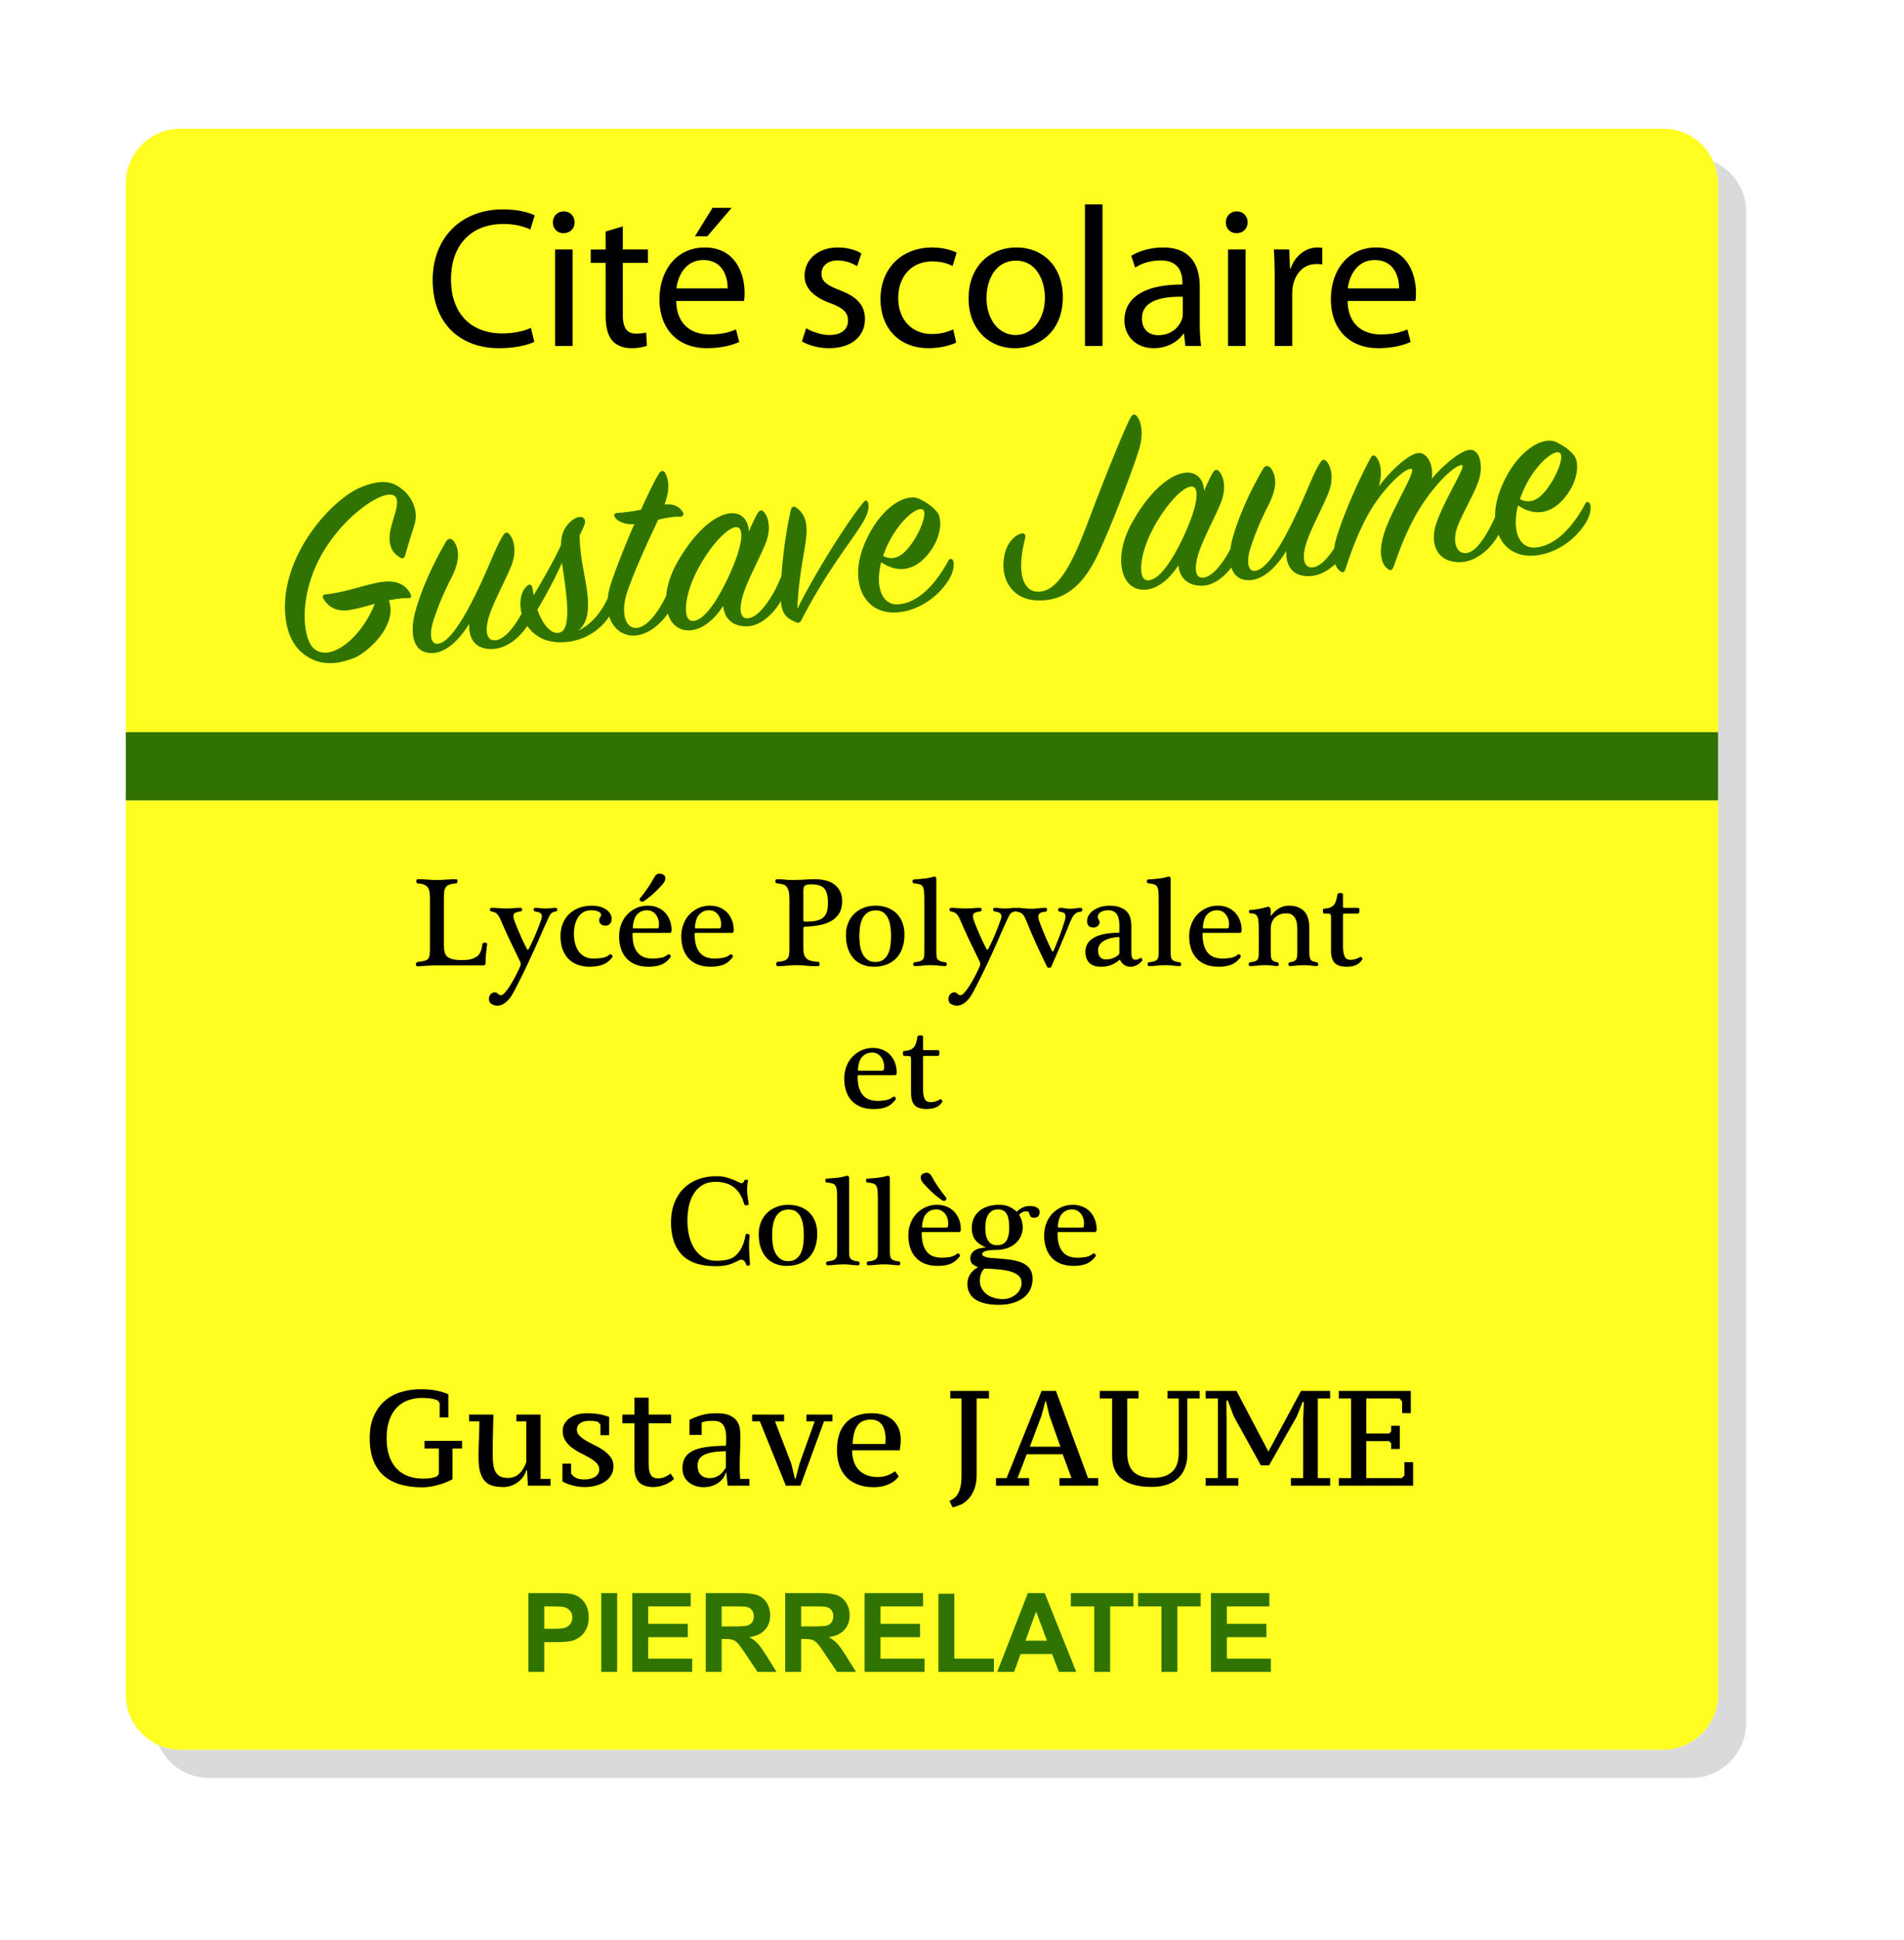
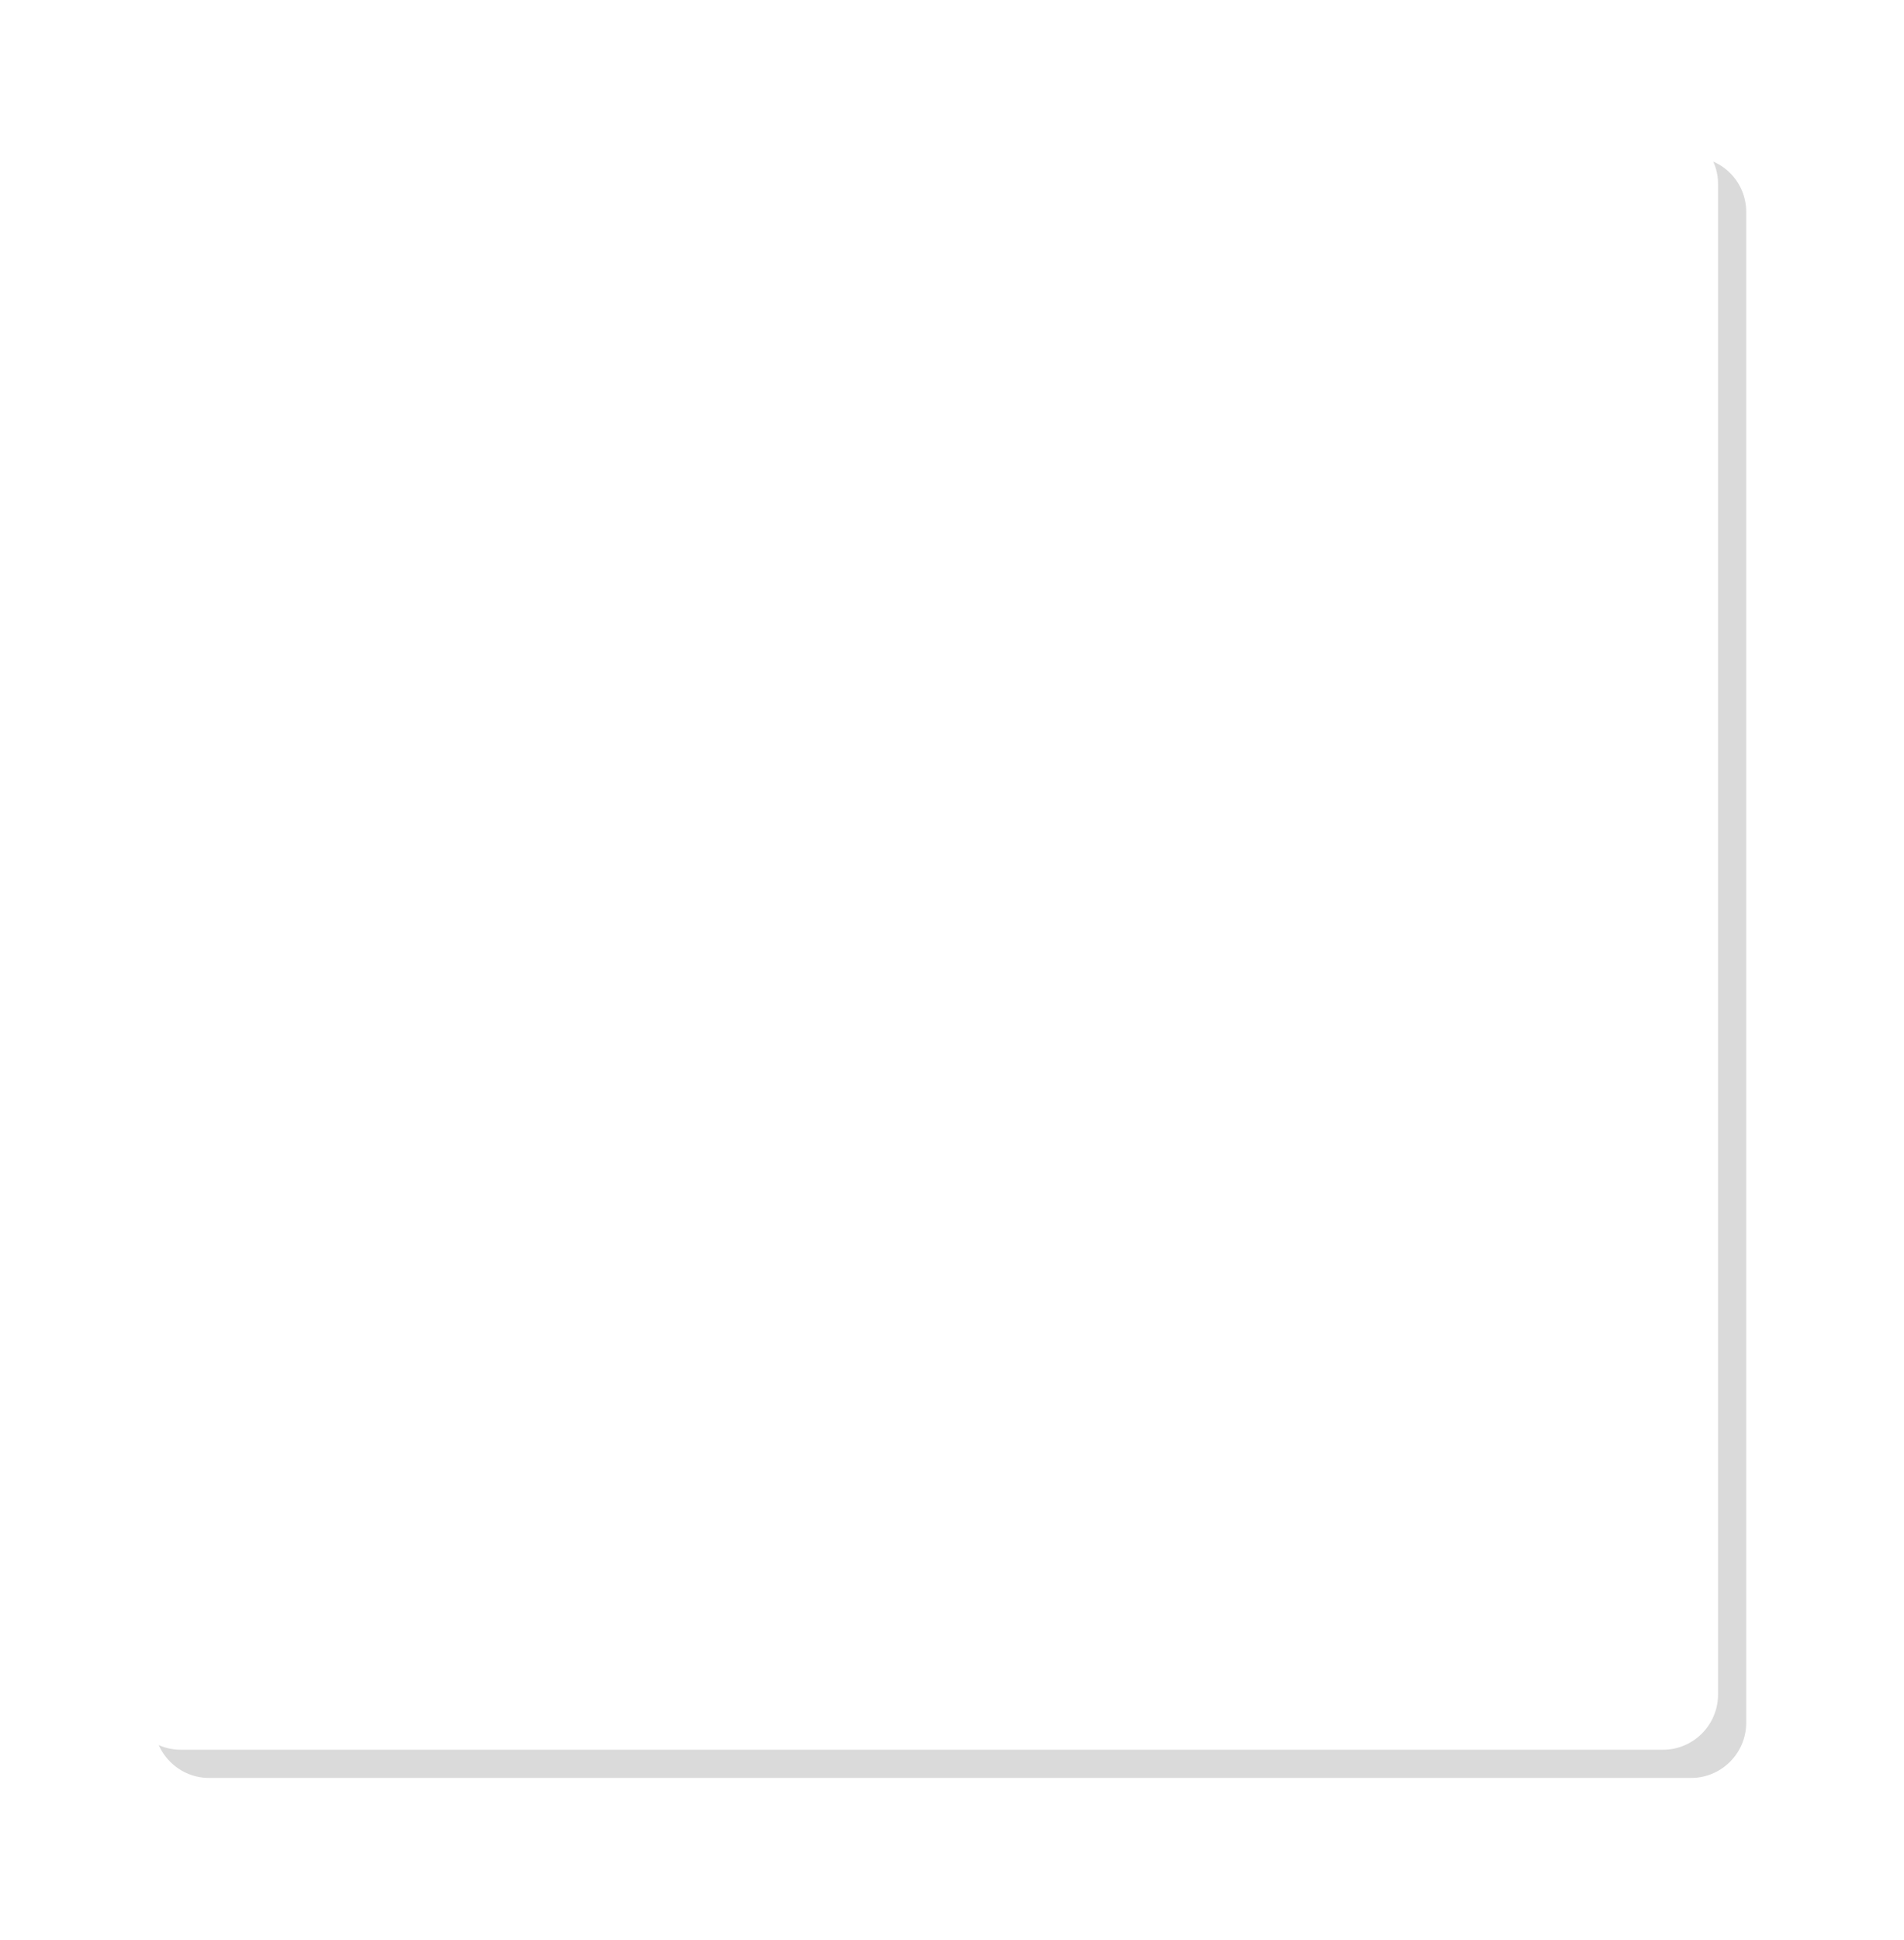
<svg xmlns="http://www.w3.org/2000/svg" width="705" height="718" viewBox="0 0 705 718">
  <filter id="a">
    <feGaussianBlur stdDeviation="4" />
  </filter>
  <path d="M646.574 78.439v559.106c0 11.267-9.128 20.447-20.395 20.447H77.401c-8.294 0-15.44-5.008-18.622-12.153a20.376 20.376 0 0 0 8.19 1.72h548.778c11.267 0 20.395-9.18 20.395-20.446V68.007c0-2.921-.626-5.686-1.774-8.19 7.198 3.078 12.206 10.276 12.206 18.622z" opacity=".38" filter="url(#a)" />
-   <path d="M636.142 68.007v202.955H46.574V68.007c0-11.267 9.128-20.395 20.395-20.395h548.778c8.346 0 15.544 5.007 18.621 12.205a19.565 19.565 0 0 1 1.774 8.19zM636.142 296.208v330.905c0 11.267-9.128 20.447-20.395 20.447H66.969c-2.921 0-5.686-.626-8.19-1.721-7.198-3.183-12.205-10.38-12.205-18.726V296.208h589.568z" fill="#fffe20" />
-   <path d="M184.71 128.858c6.048 0 10.844-1.182 13.131-2.361l-1.255-5.165c-2.58 1.253-6.566 2.065-10.55 2.065-12.026 0-19.035-7.747-19.035-19.995 0-13.058 7.748-20.51 19.405-20.51 4.13 0 7.6.886 9.96 2.065l1.623-5.239c-1.696-.884-5.682-2.213-11.805-2.213-15.421 0-25.97 10.478-25.97 26.118 0 16.38 10.475 25.235 24.495 25.235zm23.91-42.571c2.582 0 4.133-1.773 4.133-3.986 0-2.287-1.625-4.057-3.986-4.057-2.434 0-4.057 1.843-4.057 4.057s1.549 3.986 3.91 3.986zm-3.097 41.758h6.492v-35.71h-6.492v35.71zm18.74-11.287c0 4.205.738 7.378 2.508 9.37 1.549 1.696 3.984 2.73 7.01 2.73 2.508 0 4.5-.443 5.755-.886l-.295-4.944c-.96.295-1.992.443-3.764.443-3.614 0-4.87-2.508-4.87-6.935V97.279h9.296v-4.944h-9.296v-8.557l-6.344 1.918v6.64h-5.535v4.943h5.535v19.479zm46.633-39.841h-7.08l-6.495 10.549h4.574l9.001-10.55zm-9.148 51.94c5.682 0 9.665-1.255 11.952-2.286l-1.179-4.648c-2.36 1.031-5.239 1.844-9.887 1.844-6.566 0-12.1-3.617-12.248-12.396h25.087c.145-.739.219-1.696.219-3.026 0-6.566-3.023-16.748-14.754-16.748-10.404 0-16.749 8.412-16.749 19.183 0 10.773 6.566 18.078 17.559 18.078zm-1.327-32.612c7.304 0 9.074 6.42 9 10.478H250.46c.517-4.5 3.321-10.478 9.96-10.478zm46.707 27.743c-3.245 0-6.64-1.33-8.631-2.508l-1.549 4.87c2.509 1.474 6.123 2.508 10.032 2.508 8.339 0 13.283-4.427 13.283-10.773 0-5.313-3.248-8.41-9.37-10.697-4.649-1.844-6.714-3.174-6.714-6.126 0-2.656 2.065-4.87 5.901-4.87 3.321 0 5.904 1.256 7.305 2.14l1.548-4.722c-1.918-1.253-5.089-2.213-8.705-2.213-7.6 0-12.322 4.722-12.322 10.478 0 4.279 3.026 7.747 9.518 10.108 4.722 1.77 6.568 3.393 6.568 6.492 0 3.026-2.216 5.313-6.864 5.313zm36.675 4.87c4.796 0 8.56-1.256 10.257-2.066l-1.108-4.87c-1.844.81-4.279 1.697-7.967 1.697-7.083 0-12.396-5.091-12.396-13.353 0-7.379 4.427-13.504 12.618-13.504 3.54 0 5.975.886 7.526 1.699l1.474-4.944c-1.77-.96-5.165-1.92-9-1.92-11.657 0-19.183 8.043-19.183 19.035 0 10.921 7.009 18.226 17.78 18.226zm31.954 0c8.557 0 17.78-5.756 17.78-18.962 0-10.847-6.936-18.3-17.192-18.3-9.813 0-17.706 7.01-17.706 18.889 0 11.29 7.526 18.373 17.118 18.373zm.44-32.391c7.674 0 10.7 7.6 10.7 13.65 0 8.041-4.648 13.871-10.847 13.871-6.345 0-10.771-5.903-10.771-13.722 0-6.717 3.32-13.8 10.918-13.8zm32.027-20.806h-6.492v52.384h6.492V75.661zm8.12 42.94c0 5.166 3.688 10.257 10.918 10.257 5.092 0 8.927-2.509 10.921-5.313h.222l.515 4.5h5.83c-.37-2.434-.518-5.46-.518-8.557v-13.356c0-7.083-2.656-14.535-13.575-14.535-4.5 0-8.853 1.255-11.804 3.1l1.474 4.352c2.509-1.696 5.978-2.656 9.37-2.656 7.305-.074 8.117 5.312 8.117 8.19v.74c-13.796-.075-21.47 4.647-21.47 13.279zm21.618-8.779v6.197c0 .59-.074 1.33-.296 2.066-1.034 3.025-4.057 5.977-8.779 5.977-3.247 0-6.051-1.92-6.051-6.2 0-6.934 8.043-8.187 15.126-8.04zm16.753 18.223h6.492v-35.71h-6.492v35.71zm3.097-41.758c2.583 0 4.134-1.773 4.134-3.986 0-2.287-1.625-4.057-3.986-4.057-2.435 0-4.057 1.843-4.057 4.057s1.548 3.986 3.91 3.986zm14.169 41.758h6.492V109.01c0-1.034.074-2.14.221-3.026.884-4.87 4.131-8.262 8.706-8.262.886 0 1.55 0 2.213.148v-6.125c-.591-.074-1.106-.148-1.77-.148-4.353 0-8.336 3.026-9.961 7.821h-.222l-.295-7.083h-5.68c.222 3.322.296 6.936.296 11.14v24.57zm37.559-36.448c-10.404 0-16.749 8.412-16.749 19.183 0 10.773 6.566 18.078 17.559 18.078 5.682 0 9.665-1.256 11.952-2.287l-1.18-4.648c-2.36 1.031-5.238 1.844-9.886 1.844-6.566 0-12.1-3.617-12.248-12.396h25.087c.145-.739.219-1.696.219-3.026 0-6.566-3.023-16.748-14.754-16.748zm-10.478 15.126c.517-4.5 3.32-10.478 9.96-10.478 7.305 0 9.075 6.42 9.001 10.478h-18.961zM159.032 353.64c-.11.583-.324 1.024-.637 1.322-.316.3-.772.522-1.37.662-.601.143-1.388.278-2.364.403a.665.665 0 0 0-.496.308.981.981 0 0 0-.166.542c0 .189.054.362.166.52.11.158.275.237.496.237 1.103-.064 2.221-.135 3.354-.214a51.168 51.168 0 0 1 3.546-.117h17.158c.471 0 .772-.087.897-.26.127-.173.19-.308.19-.403a25.928 25.928 0 0 1 .14-3.52c.128-1.15.268-2.388.426-3.71.03-.158-.038-.285-.211-.38s-.372-.14-.591-.14c-.222 0-.426.03-.614.095a.451.451 0 0 0-.331.376c-.127.945-.293 1.727-.497 2.341-.206.614-.466 1.126-.78 1.536-.315.41-.702.741-1.158.993-.458.252-1 .49-1.63.708-.349.127-.85.222-1.513.283a22.245 22.245 0 0 1-3.853.025 12.32 12.32 0 0 1-1.488-.214c-.662-.188-1.214-.407-1.655-.662-.44-.25-.787-.606-1.04-1.062s-.425-1.024-.519-1.701c-.094-.678-.142-1.52-.142-2.53v-16.447c0-1.072.048-1.954.142-2.646.094-.693.298-1.253.614-1.679.316-.425.772-.74 1.37-.945.599-.206 1.388-.338 2.364-.402.158 0 .282-.087.38-.26.093-.173.147-.354.165-.545a.966.966 0 0 0-.097-.52c-.079-.157-.211-.236-.4-.236-.662 0-1.276.018-1.844.048-.568.03-1.128.064-1.678.094-.55.033-1.118.064-1.702.095a33.05 33.05 0 0 1-1.866.048c-1.134 0-2.349-.048-3.64-.143s-2.442-.142-3.45-.142a.464.464 0 0 0-.426.237.994.994 0 0 0-.14.52c0 .19.045.371.14.544.094.173.237.26.425.26.978.064 1.757.211 2.34.448.584.237 1.032.576 1.348 1.016.313.444.527 1.009.637 1.702.112.693.165 1.528.165 2.506v18.574c0 1.04-.053 1.852-.165 2.435zm46.817-17.655c-.441 0-1.04.04-1.796.12-.756.079-1.498.117-2.22.117-.632 0-1.262-.038-1.893-.117a14.79 14.79 0 0 0-1.842-.12.45.45 0 0 0-.38.191.688.688 0 0 0-.14.426c0 .157.04.305.118.448.079.142.211.229.402.26.22.03.48.079.78.142.298.064.583.158.85.283.268.127.49.3.663.52.173.221.26.504.26.85 0 .41-.113.884-.332 1.419a91.812 91.812 0 0 1-1.96 5.127 79.595 79.595 0 0 1-2.578 5.554.427.427 0 0 1-.306.237c-.143.03-.26-.048-.354-.237-.82-1.574-1.625-3.244-2.412-5.01s-1.513-3.53-2.175-5.294c-.283-.693-.425-1.353-.425-1.984 0-.441.206-.787.616-1.04.408-.252 1.118-.44 2.127-.567a.495.495 0 0 0 .354-.26.907.907 0 0 0 .117-.448.78.78 0 0 0-.117-.426.389.389 0 0 0-.354-.19c-.915 0-1.814.04-2.695.119-.884.079-1.78.117-2.694.117-.915 0-1.819-.038-2.718-.117a32.107 32.107 0 0 0-2.812-.12.452.452 0 0 0-.38.191.688.688 0 0 0-.14.426c0 .157.039.305.118.448.079.142.196.229.354.26.537.094.978.221 1.324.377.347.16.655.379.922.662.268.285.527.662.78 1.136.252.47.534 1.085.85 1.841a206.224 206.224 0 0 0 3.497 7.659 3635.51 3635.51 0 0 0 3.357 6.947c.125.253.188.535.188.851 0 .283-.079.614-.236.993-.125.283-.34.739-.637 1.37-.3.63-.655 1.338-1.065 2.127-.41.787-.858 1.6-1.347 2.435-.49.833-.976 1.59-1.465 2.267-.489.677-.952 1.238-1.393 1.678-.443.44-.835.662-1.181.662-.253 0-.467-.056-.64-.165a3.61 3.61 0 0 1-.47-.354 4.67 4.67 0 0 0-.452-.354c-.158-.112-.377-.166-.66-.166-.661 0-1.199.237-1.606.708-.41.474-.617 1.04-.617 1.702 0 .88.331 1.52.994 1.915.662.392 1.354.59 2.08.59a4.29 4.29 0 0 0 2.173-.567 7.596 7.596 0 0 0 1.772-1.393c.52-.553.97-1.136 1.348-1.75.38-.614.693-1.159.945-1.63.978-1.86 1.994-3.854 3.048-5.98a219.443 219.443 0 0 0 3.097-6.5 279.383 279.383 0 0 0 3.12-6.922 298.18 298.18 0 0 1 2.835-6.357 61.9 61.9 0 0 1 .756-1.633c.22-.456.441-.833.663-1.133.219-.298.486-.527.802-.685.316-.158.71-.268 1.182-.331a.38.38 0 0 0 .354-.214c.079-.14.12-.29.12-.449a.868.868 0 0 0-.12-.47.389.389 0 0 0-.354-.192zm5.126 19.334a9.317 9.317 0 0 0 3.426 1.89c1.26.376 2.521.567 3.782.567 1.89 0 3.53-.244 4.916-.733 1.385-.49 2.6-1.426 3.64-2.812a.46.46 0 0 0 .07-.425.862.862 0 0 0-.26-.403 1.17 1.17 0 0 0-.425-.237.403.403 0 0 0-.425.12c-.726.63-1.615 1.032-2.672 1.205-1.054.173-2.134.26-3.237.26-1.291 0-2.394-.245-3.308-.734-.914-.486-1.663-1.148-2.246-1.984s-1.017-1.795-1.3-2.883a13.564 13.564 0 0 1-.425-3.428c0-1.103.11-2.18.331-3.237.22-1.055.591-2 1.11-2.835s1.183-1.505 1.987-2.01c.803-.504 1.804-.756 3-.756.915 0 1.75.15 2.507.448.754.301 1.133.734 1.133 1.302 0 .252-.117.52-.354.802-.237.283-.354.647-.354 1.088 0 .662.211 1.166.637 1.513.425.346.97.52 1.63.52.82 0 1.418-.253 1.798-.757.377-.505.565-1.04.565-1.607 0-.787-.203-1.495-.613-2.127a5.24 5.24 0 0 0-1.63-1.584 8.009 8.009 0 0 0-2.318-.968 10.718 10.718 0 0 0-2.67-.331c-1.89 0-3.56.29-5.009.873-1.45.584-2.672 1.37-3.662 2.364a9.92 9.92 0 0 0-2.27 3.545c-.52 1.37-.78 2.83-.78 4.373 0 2.173.314 3.994.946 5.458.629 1.465 1.457 2.639 2.48 3.523zm24.295 1.607c1.373.565 3.003.85 4.893.85 1.86 0 3.418-.254 4.678-.756 1.261-.504 2.395-1.419 3.403-2.743.097-.125.127-.268.097-.425a.95.95 0 0 0-.214-.426.732.732 0 0 0-.425-.237.608.608 0 0 0-.497.143c-.726.599-1.592.986-2.598 1.159-1.01.173-2.05.26-3.12.26a8.708 8.708 0 0 1-2.908-.474 5.557 5.557 0 0 1-2.315-1.536c-.647-.708-1.152-1.63-1.513-2.763-.362-1.136-.543-2.522-.543-4.162 0-.155.008-.29.023-.4.015-.112.102-.165.26-.165h13.47c.474 0 .711-.331.711-.994 0-1.29-.214-2.495-.64-3.616-.425-1.118-1.015-2.078-1.772-2.883a7.998 7.998 0 0 0-2.766-1.89c-1.085-.456-2.292-.685-3.614-.685-1.576 0-3.01.3-4.302.896a10.813 10.813 0 0 0-3.356 2.412c-.945 1.009-1.676 2.206-2.198 3.591a12.432 12.432 0 0 0-.78 4.396c0 1.607.214 3.097.64 4.468.425 1.37 1.087 2.567 1.984 3.59.899 1.027 2.032 1.822 3.402 2.39zm-.873-14.607c.094-.723.252-1.418.473-2.078a4.983 4.983 0 0 1 .968-1.727 4.916 4.916 0 0 1 1.559-1.182c.616-.298 1.347-.448 2.198-.448.693 0 1.309.143 1.844.426.535.282.993.662 1.37 1.133.38.474.67 1.016.876 1.632.204.614.306 1.251.306 1.913 0 .443-.03.82-.094 1.136-.064.313-.316.471-.757.471h-8.6c-.128 0-.2-.117-.215-.354a4.162 4.162 0 0 1 .072-.922zm2.646-9.973c-.158.19-.22.387-.189.59.031.207.118.38.26.523.143.14.331.226.568.26.237.03.464-.034.685-.192a33.446 33.446 0 0 0 3.546-2.788 43.776 43.776 0 0 0 2.977-2.978 7.408 7.408 0 0 0 1.016-1.276c.298-.47.448-.975.448-1.513 0-.501-.229-.904-.685-1.204a2.669 2.669 0 0 0-1.487-.449c-.632 0-1.128.253-1.49.757a13.884 13.884 0 0 0-.97 1.559 45.708 45.708 0 0 1-2.196 3.474 50.664 50.664 0 0 1-2.483 3.237zm20.464 12.905h13.47c.474 0 .711-.331.711-.994 0-1.29-.214-2.495-.639-3.616-.425-1.118-1.016-2.078-1.773-2.883a7.998 7.998 0 0 0-2.766-1.89c-1.085-.456-2.292-.685-3.614-.685-1.576 0-3.01.3-4.301.896a10.813 10.813 0 0 0-3.357 2.412c-.945 1.009-1.676 2.206-2.198 3.591a12.432 12.432 0 0 0-.78 4.396c0 1.607.215 3.097.64 4.468.425 1.37 1.087 2.567 1.984 3.59.899 1.027 2.032 1.822 3.402 2.39 1.373.565 3.003.85 4.893.85 1.86 0 3.418-.254 4.679-.756 1.26-.504 2.394-1.419 3.402-2.743a.507.507 0 0 0 .097-.425.95.95 0 0 0-.214-.426.732.732 0 0 0-.425-.237.608.608 0 0 0-.497.143c-.726.599-1.592.986-2.598 1.159-1.01.173-2.05.26-3.12.26a8.708 8.708 0 0 1-2.908-.474 5.557 5.557 0 0 1-2.315-1.536c-.647-.708-1.151-1.63-1.513-2.763-.362-1.136-.543-2.522-.543-4.162 0-.155.008-.29.023-.4.016-.112.102-.165.26-.165zm-.094-2.932c.094-.723.252-1.418.474-2.078a4.984 4.984 0 0 1 .967-1.727 4.916 4.916 0 0 1 1.56-1.182c.616-.298 1.346-.448 2.197-.448.693 0 1.31.143 1.844.426.535.282.993.662 1.37 1.133.38.474.67 1.016.876 1.632.204.614.306 1.251.306 1.913 0 .443-.03.82-.094 1.136-.064.313-.316.471-.757.471h-8.6c-.128 0-.2-.117-.214-.354a4.16 4.16 0 0 1 .07-.922zm30.25-15.408c.346.033.71.086 1.087.165s.741.15 1.087.214c.568.125 1.017.395 1.348.802.33.41.583.907.756 1.49.173.584.275 1.22.306 1.913.03.695.048 1.388.048 2.08v17.63c0 .945-.056 1.702-.165 2.27-.112.568-.324 1.024-.64 1.37-.313.346-.756.598-1.322.756-.568.158-1.293.283-2.175.377-.221.033-.377.135-.47.308a.934.934 0 0 0-.12.543c.015.19.07.364.165.522a.467.467 0 0 0 .425.234c1.103 0 2.237-.063 3.403-.188a33.299 33.299 0 0 1 3.545-.189c1.136 0 2.308.064 3.523.189 1.212.125 2.669.188 4.37.188.222 0 .387-.079.497-.234a.895.895 0 0 0 .165-.522 1.2 1.2 0 0 0-.142-.591c-.095-.17-.252-.26-.471-.26-.915-.06-1.71-.17-2.387-.33-.68-.156-1.245-.416-1.701-.78-.459-.362-.797-.866-1.016-1.513-.222-.644-.332-1.503-.332-2.575v-6.9c0-.443.072-.71.212-.804.142-.095.37-.143.685-.143a31.96 31.96 0 0 0 5.295-.59c1.638-.33 3.064-.86 4.276-1.582 1.213-.726 2.168-1.671 2.86-2.838.693-1.164 1.04-2.63 1.04-4.396 0-1.51-.283-2.788-.851-3.828a7.251 7.251 0 0 0-2.244-2.529c-.93-.644-2.002-1.102-3.214-1.37a17.2 17.2 0 0 0-3.711-.402c-1.133 0-2.325.04-3.568.12a102.8 102.8 0 0 1-4.704.165c-1.134 0-2.127-.048-2.978-.143a26.37 26.37 0 0 0-2.883-.142c-.188 0-.33.079-.425.237s-.14.33-.14.52.046.363.14.519a.46.46 0 0 0 .425.237zm9.784 2.788c0-.975.197-1.622.591-1.938.393-.313 1.205-.47 2.433-.47 2.238 0 3.812.511 4.727 1.535.914 1.024 1.37 2.781 1.37 5.27 0 1.324-.133 2.427-.4 3.308-.27.884-.718 1.6-1.347 2.15-.632.552-1.467.947-2.506 1.181-1.04.237-2.333.357-3.877.357-.377 0-.637-.033-.78-.095-.14-.063-.21-.221-.21-.473V329.7zm36.63 11.581c-.535-1.324-1.276-2.435-2.221-3.331-.945-.9-2.073-1.584-3.38-2.058-1.306-.471-2.733-.708-4.276-.708-1.607 0-3.09.267-4.444.802-1.355.538-2.514 1.276-3.474 2.224-.96.945-1.71 2.086-2.244 3.425-.537 1.34-.805 2.812-.805 4.419 0 1.987.268 3.71.805 5.175.535 1.467 1.258 2.68 2.172 3.64.915.963 2.002 1.686 3.263 2.175s2.63.733 4.11.733c1.702 0 3.248-.26 4.633-.782 1.386-.52 2.575-1.283 3.569-2.292.993-1.006 1.757-2.251 2.292-3.733.535-1.48.805-3.182.805-5.104 0-1.732-.27-3.263-.805-4.585zm-4.37 8.578c-.143 1.151-.426 2.183-.851 3.097-.426.914-1.016 1.653-1.773 2.221-.756.568-1.75.85-2.977.85-1.2 0-2.183-.3-2.955-.898a6.24 6.24 0 0 1-1.82-2.267c-.441-.914-.742-1.938-.897-3.074a23.971 23.971 0 0 1-.237-3.309c0-1.227.087-2.409.26-3.545.173-1.133.489-2.15.945-3.049a5.655 5.655 0 0 1 1.867-2.15c.787-.534 1.81-.801 3.071-.801 1.136 0 2.063.267 2.789.802.726.537 1.291 1.245 1.701 2.127.41.883.693 1.89.85 3.025.159 1.134.238 2.3.238 3.497 0 1.167-.072 2.325-.212 3.474zm20.866 7.02a.881.881 0 0 0-.143-.497.602.602 0 0 0-.425-.26c-.82-.094-1.457-.237-1.913-.425-.458-.189-.79-.456-.993-.803-.206-.346-.323-.79-.354-1.324a33.191 33.191 0 0 1-.048-1.987v-26.467a1.138 1.138 0 0 0-.26-.542c-.14-.174-.433-.197-.874-.072-1.166.347-2.42.583-3.756.708-1.34.128-2.484.222-3.428.286-.189 0-.324.078-.403.234a.858.858 0 0 0-.094.474c.015.157.064.315.143.47.078.161.196.238.354.238.914.094 1.63.221 2.15.38.521.157.906.455 1.158.896.252.443.41 1.064.474 1.866.06.805.094 1.885.094 3.24v18.575c0 .725-.018 1.332-.048 1.818-.031.49-.158.9-.377 1.23-.222.331-.576.591-1.065.78-.489.188-1.174.33-2.055.425a.607.607 0 0 0-.426.26.881.881 0 0 0-.142.496c0 .158.048.308.142.449a.432.432 0 0 0 .377.213c1.009 0 2.002-.056 2.98-.165.976-.11 1.969-.166 2.977-.166.945 0 1.89.056 2.835.166.945.11 1.796.165 2.552.165a.474.474 0 0 0 .425-.213.792.792 0 0 0 .143-.449zm1.13-20.702a.688.688 0 0 0-.14.426c0 .157.039.305.118.448.079.142.196.229.354.26.537.094.978.221 1.324.376.347.161.655.38.922.663.268.285.528.662.78 1.136.252.47.534 1.085.85 1.841a206.25 206.25 0 0 0 3.497 7.659c1.23 2.551 2.348 4.867 3.357 6.947.125.253.188.535.188.851 0 .283-.078.614-.236.993a73.37 73.37 0 0 1-.637 1.37c-.3.63-.655 1.338-1.065 2.127-.41.787-.858 1.6-1.347 2.435-.489.833-.975 1.59-1.464 2.267-.49.677-.953 1.238-1.394 1.678-.443.44-.835.662-1.181.662-.253 0-.466-.056-.64-.165a3.61 3.61 0 0 1-.47-.354 4.667 4.667 0 0 0-.452-.354c-.158-.112-.377-.166-.66-.166-.661 0-1.199.237-1.606.708-.41.474-.617 1.04-.617 1.702 0 .88.331 1.52.994 1.915.662.392 1.355.59 2.08.59a4.29 4.29 0 0 0 2.173-.567 7.596 7.596 0 0 0 1.773-1.393c.52-.553.97-1.136 1.347-1.75.38-.614.693-1.159.945-1.63.978-1.86 1.994-3.854 3.048-5.98a219.405 219.405 0 0 0 3.097-6.5 279.326 279.326 0 0 0 3.12-6.922c.976-2.254 1.92-4.373 2.835-6.357.283-.632.535-1.174.756-1.633.22-.456.441-.833.663-1.133.219-.298.486-.527.802-.685.316-.158.71-.268 1.182-.331.08 0 .12-.072.18-.109.083.092.17.179.293.203.568.094 1.032.229 1.394.402.364.173.677.418.947.734.267.313.52.723.756 1.227.235.505.512 1.134.826 1.89a194.533 194.533 0 0 0 3.568 8.295c1.182 2.57 2.45 5.224 3.805 7.964.033.064.12.12.26.166.142.048.292.071.45.071.156 0 .306-.023.449-.071.142-.046.229-.102.26-.166a571.266 571.266 0 0 0 6.759-15.928c.252-.629.504-1.22.756-1.772.252-.55.535-1.024.85-1.417a4.037 4.037 0 0 1 1.111-.97c.426-.252.953-.392 1.585-.425.155 0 .275-.08.354-.237.079-.155.117-.313.117-.471 0-.189-.038-.354-.117-.497-.08-.143-.214-.214-.403-.214-.44 0-1.047.056-1.818.166-.775.112-1.506.165-2.198.165-.662 0-1.294-.053-1.893-.165a10.778 10.778 0 0 0-1.938-.166.432.432 0 0 0-.377.214.974.974 0 0 0-.165.448.765.765 0 0 0 .117.474.584.584 0 0 0 .425.283 5.87 5.87 0 0 1 1.467.38c.471.188.708.677.708 1.464 0 .377-.063.771-.188 1.182a79.738 79.738 0 0 1-.85 2.694 99.342 99.342 0 0 1-1.111 3.143 128.97 128.97 0 0 1-1.205 3.094 73.217 73.217 0 0 1-1.088 2.552c-.063.128-.157.2-.285.214-.125.016-.219-.056-.282-.214a94.587 94.587 0 0 1-2.41-5.22 122.746 122.746 0 0 1-2.27-5.696c-.251-.692-.379-1.278-.379-1.75 0-.567.214-1 .64-1.298.425-.3 1.125-.482 2.103-.545.156 0 .275-.08.354-.237.08-.155.118-.313.118-.471 0-.189-.039-.354-.118-.497a.383.383 0 0 0-.354-.214 22.4 22.4 0 0 0-2.717.166c-.9.112-1.806.165-2.718.165-.947 0-1.851-.053-2.72-.165a21.244 21.244 0 0 0-2.669-.166c-.082 0-.116.073-.172.112-.065-.044-.115-.112-.207-.112-.441 0-1.04.04-1.796.12-.756.079-1.497.117-2.22.117-.632 0-1.262-.038-1.893-.117a14.79 14.79 0 0 0-1.842-.12.45.45 0 0 0-.379.191.688.688 0 0 0-.14.426c0 .157.038.305.117.448.079.142.211.229.402.26.22.03.48.079.78.142.298.064.583.158.85.283.268.127.49.3.663.52.173.221.26.504.26.85 0 .41-.113.884-.332 1.419a91.823 91.823 0 0 1-1.96 5.127 79.602 79.602 0 0 1-2.578 5.554.427.427 0 0 1-.306.237c-.142.03-.26-.048-.354-.237-.82-1.574-1.625-3.244-2.412-5.01s-1.513-3.53-2.175-5.294c-.283-.693-.425-1.353-.425-1.984 0-.441.206-.787.616-1.04.408-.252 1.118-.44 2.127-.567a.495.495 0 0 0 .354-.26.907.907 0 0 0 .117-.448.78.78 0 0 0-.117-.426.389.389 0 0 0-.354-.19c-.914 0-1.814.04-2.695.119-.884.079-1.78.117-2.694.117s-1.819-.038-2.718-.117a32.107 32.107 0 0 0-2.812-.12.452.452 0 0 0-.38.191zm53.272.66a5.991 5.991 0 0 0-1.796 1.82 4.16 4.16 0 0 0-.662 2.245c0 .662.18 1.222.542 1.678.362.459.97.685 1.821.685.63 0 1.164-.204 1.607-.614.441-.41.66-.835.66-1.276 0-.346-.11-.685-.328-1.016-.222-.33-.332-.67-.332-1.016 0-.723.362-1.314 1.085-1.773.726-.456 1.671-.685 2.838-.685.787 0 1.449.15 1.984.448.537.301.952.711 1.253 1.23s.512 1.126.639 1.82c.125.694.188 1.433.188 2.22v1.279c0 .565-.015.93-.048 1.085-.03.157-.079.236-.14.236-4.034 0-7.106.61-9.217 1.821-2.112 1.213-3.166 2.955-3.166 5.222 0 1.764.486 3.127 1.464 4.09.976.96 2.364 1.441 4.16 1.441 1.637 0 3-.237 4.087-.71a10.685 10.685 0 0 0 2.86-1.796c.125-.125.22-.11.283.049.316.66.797 1.235 1.442 1.724.647.489 1.426.733 2.34.733 1.671 0 3.12-.74 4.348-2.223.094-.094.127-.211.094-.354-.03-.143-.086-.268-.165-.377s-.174-.196-.283-.26c-.11-.063-.212-.063-.308 0-.408.252-.724.418-.945.494-.22.082-.505.12-.85.12-.6 0-1.002-.222-1.206-.662-.206-.44-.308-1.213-.308-2.315v-9.454c0-2.71-.723-4.648-2.172-5.812-1.45-1.167-3.436-1.75-5.957-1.75-1.103 0-2.158.15-3.166.448-1.009.3-1.89.703-2.646 1.205zm9.5 15.834c0 .252-.128.504-.38.756a6.736 6.736 0 0 1-2.15 1.23c-.802.283-1.568.426-2.292.426-1.103 0-1.89-.324-2.363-.97-.471-.645-.708-1.442-.708-2.387 0-1.355.621-2.465 1.867-3.331 1.242-.866 3.158-1.411 5.743-1.63.125 0 .204.038.234.117.033.079.048.293.048.639v5.15zm14.507 1.016c-.031.49-.158.9-.377 1.23-.222.331-.576.591-1.065.78-.489.188-1.174.33-2.055.425a.607.607 0 0 0-.426.26.881.881 0 0 0-.142.496c0 .158.048.308.142.449a.432.432 0 0 0 .377.213c1.009 0 2.002-.056 2.98-.165.976-.11 1.969-.166 2.977-.166.945 0 1.89.056 2.835.166.945.11 1.796.165 2.552.165a.474.474 0 0 0 .425-.213.792.792 0 0 0 .143-.449.881.881 0 0 0-.143-.496.602.602 0 0 0-.425-.26c-.82-.094-1.457-.237-1.913-.425-.458-.189-.79-.456-.993-.803-.206-.346-.323-.79-.354-1.324a33.188 33.188 0 0 1-.048-1.987v-26.467a1.138 1.138 0 0 0-.26-.542c-.14-.174-.433-.197-.874-.072-1.166.347-2.42.583-3.756.708-1.34.128-2.484.222-3.428.286-.189 0-.324.078-.403.234a.858.858 0 0 0-.094.474c.015.157.064.315.143.47.079.161.196.238.354.238.914.094 1.63.221 2.15.38.521.157.906.455 1.158.896.252.443.41 1.064.474 1.866.06.805.094 1.885.094 3.24v18.575c0 .725-.018 1.332-.048 1.818zm26.94 3.334c1.261-.504 2.395-1.419 3.403-2.743.097-.125.128-.268.097-.425a.95.95 0 0 0-.214-.426.732.732 0 0 0-.425-.237.608.608 0 0 0-.497.143c-.726.599-1.592.986-2.598 1.159-1.01.173-2.05.26-3.12.26a8.708 8.708 0 0 1-2.908-.474 5.557 5.557 0 0 1-2.315-1.536c-.647-.708-1.152-1.63-1.513-2.763-.362-1.136-.543-2.522-.543-4.162 0-.155.008-.29.023-.4.016-.112.102-.165.26-.165h13.47c.474 0 .711-.331.711-.994 0-1.29-.214-2.495-.64-3.616-.425-1.118-1.015-2.078-1.772-2.883a7.998 7.998 0 0 0-2.766-1.89c-1.085-.456-2.292-.685-3.614-.685-1.576 0-3.01.3-4.301.896a10.813 10.813 0 0 0-3.357 2.412c-.945 1.009-1.676 2.206-2.198 3.591a12.433 12.433 0 0 0-.78 4.396c0 1.607.214 3.097.64 4.468.425 1.37 1.087 2.567 1.984 3.59.899 1.027 2.032 1.822 3.402 2.39 1.373.565 3.003.85 4.893.85 1.86 0 3.418-.254 4.679-.756zm-10.444-14.7c.094-.724.252-1.42.474-2.079a4.984 4.984 0 0 1 .967-1.727 4.916 4.916 0 0 1 1.559-1.182c.616-.298 1.347-.448 2.198-.448.693 0 1.31.143 1.844.426.535.282.993.662 1.37 1.133.38.474.67 1.016.876 1.632.204.614.306 1.251.306 1.913 0 .443-.03.82-.094 1.136-.064.313-.316.471-.757.471h-8.6c-.128 0-.2-.117-.215-.354a4.16 4.16 0 0 1 .072-.922zm20.56 11.486c-.03.504-.15.914-.353 1.227-.207.316-.52.553-.945.71-.425.159-1.034.284-1.821.378a.607.607 0 0 0-.425.26.881.881 0 0 0-.143.496c0 .158.048.308.143.449a.436.436 0 0 0 .379.213c.818 0 1.701-.056 2.646-.165a25.42 25.42 0 0 1 2.93-.166c.947 0 1.85.056 2.72.166.865.11 1.456.165 1.77.165a.474.474 0 0 0 .425-.213.774.774 0 0 0 .142-.449.862.862 0 0 0-.142-.496.602.602 0 0 0-.426-.26c-.598-.094-1.062-.237-1.393-.425a1.587 1.587 0 0 1-.708-.803c-.142-.346-.23-.79-.26-1.324a33.191 33.191 0 0 1-.048-1.987v-7.987c0-.756.125-1.472.377-2.15a5.044 5.044 0 0 1 1.113-1.772 5.314 5.314 0 0 1 1.795-1.205c.708-.3 1.536-.45 2.481-.45s1.686.206 2.221.616c.537.41.945.93 1.23 1.559.283.631.456 1.34.52 2.126.063.79.094 1.577.094 2.364v7.185c0 .725-.015 1.332-.048 1.818-.031.49-.133.9-.306 1.23s-.443.591-.805.78c-.362.188-.889.33-1.581.425a.602.602 0 0 0-.426.26.881.881 0 0 0-.142.496c0 .158.048.308.142.449a.432.432 0 0 0 .377.213c.599 0 1.355-.056 2.27-.165a24.24 24.24 0 0 1 2.882-.166c.945 0 1.883.056 2.812.166.93.11 1.6.165 2.01.165a.477.477 0 0 0 .425-.213.792.792 0 0 0 .143-.449.881.881 0 0 0-.143-.496.607.607 0 0 0-.425-.26c-.662-.094-1.174-.23-1.536-.403-.364-.173-.632-.425-.805-.756s-.283-.761-.331-1.299a25.159 25.159 0 0 1-.071-2.08v-8.082c0-2.931-.67-5.048-2.007-6.357-1.34-1.307-3.191-1.961-5.555-1.961-.85 0-1.622.125-2.315.377a8.335 8.335 0 0 0-1.867.947 8.314 8.314 0 0 0-1.419 1.205c-.394.425-.7.81-.922 1.156-.03.064-.07.09-.117.072-.048-.016-.071-.054-.071-.118v-1.89c0-.379-.11-.718-.331-1.016-.222-.3-.553-.387-.993-.262a29.862 29.862 0 0 1-3.52.805c-1.151.188-2.025.283-2.624.283a.561.561 0 0 0-.448.19.678.678 0 0 0-.165.472c0 .158.053.3.165.425a.56.56 0 0 0 .448.189c.757 0 1.34.12 1.748.356.41.234.71.652.899 1.25.188.6.3 1.412.33 2.436.031 1.023.05 2.31.05 3.853v5.955c0 .787-.019 1.433-.05 1.938zm36.04 3.354c.962-.407 1.741-1.103 2.34-2.078.064-.094.071-.207.023-.331a1.157 1.157 0 0 0-.212-.354.784.784 0 0 0-.33-.237c-.128-.049-.238-.038-.332.023-.346.252-.843.489-1.49.71a6.344 6.344 0 0 1-2.055.329c-1.04 0-1.757-.426-2.15-1.276-.394-.85-.59-2.157-.59-3.922v-10.54c0-.692.015-1.095.045-1.207.03-.11.158-.165.38-.165h5.055c.253 0 .418-.133.497-.4a2.5 2.5 0 0 0 .12-.685c0-.191-.033-.41-.094-.662-.064-.252-.207-.38-.426-.38h-4.915c-.35 0-.545-.038-.591-.117-.049-.079-.072-.37-.072-.874v-4.064c0-.128-.104-.23-.308-.309-.206-.079-.433-.117-.685-.117s-.489.046-.708.14c-.221.095-.349.237-.38.426-.157 1.041-.353 1.884-.59 2.529-.237.647-.55 1.159-.945 1.536-.395.379-.874.654-1.442.827s-1.245.293-2.032.354c-.127 0-.222.094-.283.286-.063.188-.089.392-.071.613.015.222.053.426.117.614.064.189.143.283.237.283.662 0 1.174.01 1.536.025.361.016.621.072.78.166.157.094.251.252.284.471.03.222.046.52.046.9v12.145c0 2.05.44 3.553 1.325 4.516.88.96 2.394 1.441 4.536 1.441 1.293 0 2.42-.206 3.38-.616zM157.192 536.055h5.313v9.469l-.752.901c-.6.235-1.296.423-2.08.576-.785.148-1.727.224-2.83.224-4.411 0-7.794-1.304-10.147-3.907-2.356-2.608-3.532-6.28-3.532-11.023 0-2.638.34-4.905 1.026-6.79.685-1.89 1.62-3.433 2.807-4.635a10.873 10.873 0 0 1 4.184-2.654c1.602-.57 3.324-.856 5.16-.856.469 0 .978.02 1.528.051.55.036 1.085.092 1.605.179.517.081 1.008.183 1.477.3.469.117.853.255 1.154.423l.7 1.003v5.262h3.207v-8.568c-1.269-.57-2.705-1.018-4.31-1.354-1.602-.332-3.642-.5-6.112-.5-2.374 0-4.686.326-6.94.978-2.254.647-4.251 1.702-5.988 3.153-1.737 1.457-3.133 3.332-4.185 5.64-1.052 2.302-1.579 5.093-1.579 8.368 0 3.108.436 5.802 1.304 8.09.869 2.291 2.137 4.176 3.808 5.664s3.716 2.587 6.138 3.305c2.422.719 5.188 1.08 8.292 1.08.935 0 1.906-.086 2.907-.25a31.599 31.599 0 0 0 2.982-.651c.986-.27 1.93-.586 2.832-.953s1.704-.754 2.404-1.151v-11.374h3.507v-2.807h-13.88v2.807zm42.943-12.531h-8.92v2.506h3.66v15.032c-.6 1.803-1.472 3.24-2.605 4.309-1.136 1.07-2.54 1.605-4.21 1.605-1.136 0-2.07-.184-2.807-.55a4.014 4.014 0 0 1-1.729-1.656c-.418-.734-.7-1.63-.85-2.68-.15-1.054-.227-2.261-.227-3.631 0-2.573.025-5.053.076-7.442s.107-4.885.176-7.493h-9.021v2.506h3.81c0 2.104-.051 4.31-.15 6.617-.102 2.302-.15 4.559-.15 6.764 0 2.17.198 3.958.6 5.359.4 1.406.984 2.521 1.753 3.357s1.721 1.41 2.857 1.732c1.136.315 2.456.473 3.958.473 1.136 0 2.188-.193 3.158-.575a9.549 9.549 0 0 0 2.555-1.477 8.916 8.916 0 0 0 1.829-2.007c.484-.734.81-1.452.978-2.155h.25l.35 5.715h8.367v-2.506h-3.708v-23.803zm23.498 13.356a22.47 22.47 0 0 0-3.255-1.93 50.992 50.992 0 0 1-3.258-1.717c-1.003-.581-1.839-1.197-2.506-1.86-.667-.657-1-1.436-1-2.322 0-.928.391-1.692 1.176-2.303s1.979-.917 3.583-.917c.568 0 1.1.03 1.602.097s.968.148 1.404.245l.952 1.085v3.886h3.207v-6.764a47.4 47.4 0 0 0-1.765-.556 19.387 19.387 0 0 0-1.814-.422 22.449 22.449 0 0 0-2.116-.275 31.607 31.607 0 0 0-2.672-.102c-1.21 0-2.353.158-3.428.473-1.075.321-2.007.764-2.797 1.33a6.83 6.83 0 0 0-1.89 2.027c-.47.79-.705 1.666-.705 2.634 0 1.436.334 2.664 1.001 3.682a10.503 10.503 0 0 0 2.506 2.654c1.001.754 2.089 1.421 3.258 2.007a65.747 65.747 0 0 1 3.257 1.742c1.001.581 1.837 1.208 2.504 1.885.67.677 1.003 1.462 1.003 2.353 0 1.157-.52 2.063-1.553 2.726-1.037.662-2.356.988-3.958.988-.97 0-1.755-.097-2.356-.296a5.233 5.233 0 0 1-1.554-.784l-1-1.04v-3.743h-3.21v6.566c.874.57 2.073 1.06 3.604 1.477 1.528.418 3.097.626 4.71.626 1.443 0 2.811-.173 4.105-.524 1.291-.352 2.417-.851 3.375-1.503s1.714-1.447 2.266-2.384c.556-.932.833-2.002.833-3.204 0-1.304-.336-2.424-1.003-3.357a10.64 10.64 0 0 0-2.506-2.48zm22.626 9.693c-.751.372-1.648.555-2.682.555-1.202 0-2.07-.438-2.605-1.304-.535-.87-.803-2.358-.803-4.462v-14.63h8.319v-3.208h-8.319v-6.26h-5.261v6.26h-4.46v3.209h4.46v16.132c0 2.674.593 4.584 1.78 5.74 1.184 1.152 2.898 1.727 5.137 1.727.866 0 1.711-.101 2.529-.3s1.561-.448 2.231-.749c.667-.3 1.258-.626 1.778-.978.517-.351.927-.677 1.227-.978l-1.253-1.956c-.634.438-1.327.835-2.078 1.202zm27.685-1.375a55.397 55.397 0 0 1-.051-2.333c0-1.803.04-3.663.125-5.583s.127-3.937.127-6.041c0-.968-.094-1.946-.278-2.929a6.032 6.032 0 0 0-1.21-2.659c-.62-.784-1.51-1.416-2.669-1.9-1.158-.484-2.697-.728-4.61-.728-2.215 0-4.148.25-5.794.748-1.645.505-3.071 1.07-4.28 1.707v5.562h4.51v-4.523c.634-.326 1.334-.525 2.103-.59s1.488-.098 2.155-.098c1.803 0 3.056.535 3.76 1.61.7 1.075 1.051 2.633 1.051 4.686v1.411c0 .479-.033.983-.102 1.513-2.671.03-5.01.183-7.014.448-2.004.27-3.675.713-5.01 1.33-1.337.616-2.348 1.462-3.033 2.531-.685 1.07-1.026 2.42-1.026 4.06 0 1.07.19 2.027.575 2.878s.927 1.58 1.63 2.18c.7.601 1.528 1.07 2.48 1.406.95.331 1.995.5 3.131.5 1.136 0 2.173-.153 3.107-.454.935-.3 1.745-.698 2.43-1.202a7.397 7.397 0 0 0 1.704-1.702c.45-.636.759-1.288.927-1.956h.25l.511 4.763h8.008v-2.506h-3.357a32.949 32.949 0 0 1-.15-2.13zm-5.163-2.13c-.234.434-.524.887-.876 1.35-.351.47-.77.897-1.253 1.279a6.44 6.44 0 0 1-1.678.953c-.635.25-1.353.376-2.155.376-1.403 0-2.506-.392-3.306-1.176-.802-.785-1.202-1.93-1.202-3.433 0-.734.14-1.427.425-2.079.283-.652.81-1.212 1.577-1.68.769-.47 1.831-.841 3.183-1.126 1.353-.286 3.115-.428 5.285-.428v5.965zm29.814-17.038h3.056l-5.651 15.786-1.411 5.46h-.252l-1.312-5.46-6.054-15.786h3.357v-2.506h-11.825v2.506h2.855l9.62 23.803h5.412l8.72-23.803h3.105v-2.506h-9.62v2.506zm31.554-.85c-1.006-.77-2.155-1.32-3.446-1.656a15.86 15.86 0 0 0-3.95-.5c-4.06 0-7.213 1.162-9.462 3.485-2.25 2.317-3.372 5.72-3.372 10.192 0 2.074.295 3.953.88 5.64.59 1.685 1.453 3.122 2.594 4.309 1.14 1.186 2.557 2.103 4.253 2.755 1.694.652 3.647.978 5.863.978 2.114 0 3.965-.361 5.56-1.08 1.594-.713 2.827-1.69 3.7-2.928l-1.365-1.906c-.675.57-1.576 1.07-2.705 1.503-1.128.438-2.35.652-3.665.652-1.617 0-3.015-.24-4.194-.723-1.18-.484-2.168-1.162-2.957-2.033-.792-.866-1.383-1.905-1.77-3.107-.387-1.202-.581-2.537-.581-4.009h17.584c.135-.697.237-1.37.303-2.002a16.82 16.82 0 0 0 .102-1.803c0-1.874-.311-3.443-.933-4.711-.618-1.269-1.433-2.288-2.44-3.057zm-2.265 8.292a17.49 17.49 0 0 1-.076.927h-12.126c.1-1.706.319-3.133.655-4.284.333-1.151.787-2.078 1.357-2.781s1.25-1.202 2.038-1.503 1.701-.453 2.743-.453c1.844 0 3.211.652 4.1 1.956.89 1.304 1.332 3.056 1.332 5.262 0 .265-.007.56-.023.876zm23.974-15.908h4.16v28.357c0 1.773-.126 3.21-.375 4.31-.252 1.105-.586 1.996-1.004 2.684-.417.682-.894 1.217-1.426 1.604-.535.382-1.087.708-1.655.973l1.153 2.359c.833-.168 1.77-.469 2.807-.902 1.034-.438 2.004-1.11 2.906-2.032.902-.917 1.66-2.14 2.28-3.658.616-1.517.927-3.463.927-5.837v-27.858h4.559v-2.807h-14.332v2.807zm39.136-2.807h-5.313l-12.976 32.27h-3.91v2.806h12.276v-2.807h-4.31l3.408-8.817h13.328l3.258 8.817h-4.46v2.807h14.332v-2.807h-3.76l-11.873-32.269zm-9.67 20.646l4.309-11.477 1.451-5.41h.201l1.254 5.308 4.108 11.579h-11.324zm50.957-17.839h4.16v19.942c0 3.342-.826 5.746-2.481 7.213-1.653 1.472-3.95 2.206-6.89 2.206-1.535 0-2.906-.158-4.108-.474-1.202-.321-2.213-.835-3.03-1.554-.82-.718-1.447-1.67-1.88-2.857-.436-1.187-.652-2.65-.652-4.386v-20.09h4.159v-2.807h-14.331v2.807h4.559v21.144c0 3.943 1.245 6.857 3.733 8.741 2.489 1.89 6.105 2.832 10.85 2.832 2.004 0 3.823-.25 5.46-.748 1.638-.505 3.031-1.264 4.185-2.282 1.151-1.02 2.045-2.303 2.68-3.856s.952-3.403.952-5.537v-20.294h4.561v-2.807h-11.927v2.807zm37.378 19.642l-11.825-22.449h-11.423v2.807h4.56v29.462h-4.56v2.807h12.126v-2.807h-4.36V524.68c0-.036-.008-.392-.026-1.08a84.068 84.068 0 0 1-.025-2.18v-3.107h.502l2.205 5.863 10.022 18.139h3.057l10.271-18.14 2.155-5.358h.45c-.032.968-.066 1.87-.099 2.705-.035.703-.058 1.36-.076 1.976-.018.622-.04 1.014-.074 1.182v22.346h-4.561v2.807h14.532v-2.807h-4.561v-29.462h4.561v-2.807h-10.773l-12.078 22.449zm50.363 8.817l-1.004 1.003H505.89v-13.681h8.468l.752.804v2.104h3.209v-8.568h-3.21v2.104l-.75.749h-8.469v-12.974h12.279l1 1.1v4.31h3.207v-8.217H495.72v2.807h4.56v29.462h-4.56v2.807h27.51v-8.72h-3.207v4.91zm-190.4-155.6a7.998 7.998 0 0 0-2.767-1.89c-1.085-.455-2.292-.685-3.614-.685-1.576 0-3.01.301-4.301.897a10.813 10.813 0 0 0-3.357 2.412c-.945 1.008-1.676 2.205-2.198 3.591a12.433 12.433 0 0 0-.78 4.396c0 1.607.214 3.097.64 4.467.425 1.37 1.087 2.567 1.984 3.591.899 1.027 2.032 1.821 3.403 2.39 1.372.565 3.002.85 4.892.85 1.86 0 3.418-.255 4.679-.756 1.26-.505 2.394-1.42 3.402-2.743.097-.125.128-.268.097-.426a.95.95 0 0 0-.214-.425.732.732 0 0 0-.425-.237.608.608 0 0 0-.497.143c-.726.598-1.592.985-2.598 1.158-1.01.174-2.05.26-3.12.26a8.708 8.708 0 0 1-2.908-.473 5.557 5.557 0 0 1-2.315-1.536c-.647-.708-1.151-1.63-1.513-2.764-.362-1.136-.543-2.521-.543-4.161 0-.156.008-.29.023-.4.016-.112.102-.166.26-.166h13.47c.474 0 .711-.33.711-.993 0-1.291-.214-2.496-.639-3.617-.425-1.118-1.016-2.078-1.773-2.883zm-2.364 5.367c-.064.313-.316.47-.757.47h-8.6c-.128 0-.2-.116-.214-.353a4.164 4.164 0 0 1 .07-.922c.095-.723.253-1.419.475-2.078a4.983 4.983 0 0 1 .967-1.727 4.916 4.916 0 0 1 1.56-1.182c.615-.298 1.346-.448 2.197-.448.693 0 1.31.142 1.844.425.535.283.993.662 1.37 1.133.38.474.67 1.017.876 1.633.204.614.306 1.25.306 1.913 0 .443-.03.82-.094 1.136zm10.022-4.35c.03.221.046.52.046.899v12.146c0 2.05.44 3.553 1.324 4.515.881.96 2.394 1.442 4.536 1.442 1.294 0 2.42-.206 3.38-.616.963-.408 1.742-1.103 2.34-2.079.064-.094.072-.206.023-.33a1.156 1.156 0 0 0-.211-.355.784.784 0 0 0-.331-.237c-.128-.048-.237-.038-.331.023-.347.252-.843.49-1.49.71a6.343 6.343 0 0 1-2.056.33c-1.039 0-1.757-.426-2.15-1.277-.394-.85-.59-2.157-.59-3.922V392.15c0-.693.015-1.095.046-1.207.03-.11.158-.166.38-.166h5.055c.252 0 .418-.132.497-.4s.12-.496.12-.685c0-.19-.034-.41-.095-.662-.064-.252-.206-.38-.425-.38h-4.916c-.349 0-.545-.037-.59-.116-.05-.08-.072-.37-.072-.874v-4.065c0-.127-.104-.229-.308-.308-.206-.079-.433-.117-.685-.117s-.49.046-.708.14c-.222.094-.35.237-.38.425-.158 1.042-.354 1.885-.59 2.53-.238.646-.55 1.158-.946 1.535-.394.38-.873.655-1.441.828s-1.246.293-2.033.354c-.127 0-.221.094-.282.285-.064.189-.09.392-.072.614.016.221.054.425.118.614.063.188.142.282.236.282.663 0 1.175.01 1.536.026.362.015.622.071.78.165s.252.253.285.472zm-59.928 69.583c0-.631.015-1.253.048-1.87.03-.61.094-1.232.188-1.864.03-.127-.03-.254-.188-.377a1.315 1.315 0 0 0-.52-.26.9.9 0 0 0-.545.021c-.173.066-.275.209-.305.428-.255 1.604-.68 3.046-1.276 4.325a10.365 10.365 0 0 1-2.412 3.285c-.82.723-1.829 1.223-3.026 1.487-1.197.27-2.552.403-4.065.403-1.953 0-3.614-.448-4.984-1.35a10.582 10.582 0 0 1-3.334-3.474c-.85-1.416-1.464-3.005-1.844-4.773a25.229 25.229 0 0 1-.565-5.292c0-1.605.155-3.255.47-4.941.317-1.681.877-3.23 1.68-4.63a9.98 9.98 0 0 1 3.236-3.429c1.355-.88 3.075-1.324 5.153-1.324 2.68 0 4.9.672 6.665 2.012 1.765 1.34 3.041 3.428 3.828 6.26.03.158.143.27.331.331.189.067.385.087.59.072a1.22 1.22 0 0 0 .52-.143c.143-.076.214-.178.214-.306-.127-.947-.254-1.859-.38-2.74a18.527 18.527 0 0 1-.188-2.649c0-.565.023-1.115.072-1.655a9.76 9.76 0 0 1 .26-1.559c.03-.122-.018-.219-.143-.28a1.286 1.286 0 0 0-.448-.122 1.22 1.22 0 0 0-.52.071c-.176.066-.277.158-.308.285-.158.601-.489.897-.993.897-.22 0-.48-.072-.78-.21-.3-.142-.621-.295-.968-.452a22.406 22.406 0 0 0-3.545-1.37c-1.2-.347-2.506-.52-3.925-.52-2.424 0-4.67.372-6.733 1.11-2.063.744-3.846 1.84-5.341 3.286-1.498 1.451-2.672 3.24-3.523 5.363-.85 2.13-1.276 4.58-1.276 7.35 0 5.202 1.348 9.195 4.042 11.981 2.695 2.792 6.831 4.187 12.406 4.187.853 0 1.64-.035 2.364-.096.726-.061 1.418-.174 2.08-.331s1.315-.372 1.962-.637c.646-.27 1.316-.591 2.01-.968.407-.224.77-.331 1.087-.331.346 0 .644.086.896.26.252.173.456.392.614.662.158.265.267.54.331.825a.506.506 0 0 0 .285.357c.156.076.321.107.497.091a.891.891 0 0 0 .448-.163c.125-.096.189-.24.189-.428-.064-1.227-.135-2.399-.212-3.52a46.773 46.773 0 0 1-.12-3.285zm6.568 4.56a8.851 8.851 0 0 0 3.263 2.174c1.26.49 2.63.734 4.11.734 1.702 0 3.247-.26 4.633-.78 1.386-.52 2.575-1.283 3.568-2.292.993-1.008 1.758-2.251 2.292-3.734.535-1.482.805-3.183.805-5.104 0-1.732-.27-3.265-.805-4.584-.534-1.324-1.276-2.435-2.22-3.331-.945-.902-2.074-1.585-3.38-2.058s-2.733-.708-4.276-.708c-1.608 0-3.09.265-4.445.8-1.355.54-2.514 1.278-3.474 2.225-.96.943-1.709 2.084-2.244 3.423-.537 1.34-.804 2.812-.804 4.422 0 1.986.267 3.708.804 5.175.535 1.467 1.259 2.68 2.173 3.637zm2.246-11.936c.173-1.13.49-2.15.945-3.046.456-.896 1.08-1.614 1.867-2.15s1.81-.804 3.072-.804c1.136 0 2.063.27 2.788.805.726.535 1.292 1.243 1.702 2.124.41.886.693 1.89.85 3.026.158 1.135.237 2.302.237 3.499 0 1.166-.071 2.323-.211 3.474-.143 1.151-.425 2.18-.85 3.097a5.793 5.793 0 0 1-1.773 2.22c-.757.566-1.75.851-2.978.851-1.2 0-2.182-.3-2.954-.901a6.197 6.197 0 0 1-1.821-2.267c-.44-.912-.741-1.936-.897-3.071a24.007 24.007 0 0 1-.236-3.311c0-1.228.086-2.41.26-3.546zm28.997 14.441c.945.112 1.795.168 2.552.168a.474.474 0 0 0 .425-.214.798.798 0 0 0 .143-.448.89.89 0 0 0-.143-.5c-.094-.142-.234-.223-.425-.259-.82-.092-1.457-.234-1.913-.423-.459-.188-.79-.458-.993-.804-.207-.347-.324-.79-.354-1.325a33.188 33.188 0 0 1-.049-1.986v-26.468a1.13 1.13 0 0 0-.26-.54c-.14-.173-.433-.198-.873-.07-1.167.345-2.42.58-3.757.707-1.34.127-2.483.22-3.428.285-.188 0-.323.077-.402.235a.858.858 0 0 0-.095.473c.016.158.064.316.143.469.079.163.196.24.354.24.914.091 1.63.218 2.15.376.522.158.906.459 1.158.897.253.443.41 1.064.474 1.87.061.804.094 1.884.094 3.239v18.572c0 .728-.017 1.334-.048 1.818-.03.49-.158.902-.377 1.233-.221.331-.575.59-1.065.78-.488.188-1.174.33-2.055.422-.188.036-.33.117-.425.26a.89.89 0 0 0-.143.5c0 .157.049.305.143.447a.432.432 0 0 0 .377.214c1.008 0 2.002-.056 2.98-.168a27.305 27.305 0 0 1 2.977-.163c.945 0 1.89.056 2.835.163zm9.83-3.688c-.03.49-.157.902-.376 1.233-.222.331-.576.59-1.065.78-.489.188-1.174.33-2.055.422-.189.036-.331.117-.426.26a.89.89 0 0 0-.142.5c0 .157.048.305.142.447a.432.432 0 0 0 .377.214c1.009 0 2.002-.056 2.98-.168a27.305 27.305 0 0 1 2.978-.163c.944 0 1.89.056 2.834.163.945.112 1.796.168 2.552.168a.474.474 0 0 0 .426-.214.798.798 0 0 0 .142-.448.89.89 0 0 0-.142-.5c-.095-.142-.235-.223-.426-.259-.82-.092-1.457-.234-1.913-.423-.458-.188-.79-.458-.993-.804-.206-.347-.323-.79-.354-1.325a33.192 33.192 0 0 1-.048-1.986v-26.468a1.13 1.13 0 0 0-.26-.54c-.14-.173-.433-.198-.874-.07-1.166.345-2.42.58-3.756.707-1.34.127-2.483.22-3.428.285-.189 0-.324.077-.403.235s-.11.316-.094.473.064.316.143.469c.079.163.196.24.354.24.914.091 1.63.218 2.15.376.521.158.906.459 1.158.897.252.443.41 1.064.474 1.87.06.804.094 1.884.094 3.239v18.572c0 .728-.018 1.334-.048 1.818zm20.562-28.051a13.508 13.508 0 0 0-.968-1.559c-.364-.504-.861-.754-1.49-.754-.537 0-1.032.148-1.49.449-.456.3-.685.703-.685 1.202 0 .54.15 1.044.45 1.513a7.19 7.19 0 0 0 1.017 1.278 43.17 43.17 0 0 0 2.977 2.975c1.04.947 2.221 1.88 3.545 2.791a.937.937 0 0 0 .686.189.939.939 0 0 0 .565-.26.906.906 0 0 0 .26-.52c.033-.203-.03-.402-.189-.59a49.683 49.683 0 0 1-2.48-3.24 44.437 44.437 0 0 1-2.198-3.474zm9.782 28.642a.5.5 0 0 0 .097-.423.945.945 0 0 0-.214-.427.728.728 0 0 0-.425-.235.599.599 0 0 0-.497.143c-.726.596-1.592.983-2.598 1.156-1.01.173-2.05.26-3.12.26a8.708 8.708 0 0 1-2.908-.474 5.551 5.551 0 0 1-2.315-1.533c-.647-.708-1.151-1.63-1.513-2.766-.362-1.136-.543-2.521-.543-4.162 0-.152.008-.29.023-.397.016-.112.102-.168.26-.168h13.47c.474 0 .711-.331.711-.993 0-1.289-.214-2.496-.64-3.617-.424-1.115-1.015-2.078-1.772-2.883-.756-.8-1.678-1.431-2.766-1.89-1.085-.453-2.292-.682-3.614-.682-1.576 0-3.01.3-4.301.896-1.292.601-2.41 1.401-3.357 2.41-.945 1.008-1.676 2.205-2.198 3.59-.52 1.391-.78 2.853-.78 4.397 0 1.61.214 3.097.64 4.467.425 1.37 1.087 2.567 1.984 3.591.899 1.029 2.032 1.824 3.402 2.389 1.373.565 3.003.85 4.893.85 1.86 0 3.418-.254 4.679-.753 1.26-.505 2.394-1.421 3.402-2.746zm-13.847-11.955a10.93 10.93 0 0 1 .474-2.078c.219-.662.542-1.238.967-1.727a4.878 4.878 0 0 1 1.56-1.182c.615-.3 1.346-.448 2.197-.448.693 0 1.31.143 1.844.423a4.34 4.34 0 0 1 1.37 1.136c.38.473.67 1.013.876 1.63.204.616.306 1.253.306 1.915 0 .443-.03.82-.094 1.136-.064.31-.316.469-.757.469h-8.6c-.128 0-.2-.118-.214-.352a4.14 4.14 0 0 1 .07-.922zm38.519-4.727c.474 0 .772.127.899.377.125.255.234.52.331.805.094.285.234.55.425.805.189.25.581.377 1.18.377.82 0 1.372-.214 1.655-.637.283-.428.425-.907.425-1.442 0-.473-.117-.85-.354-1.136a2.621 2.621 0 0 0-.899-.687 4.058 4.058 0 0 0-1.181-.352 7.547 7.547 0 0 0-1.157-.096c-1.008 0-1.923.208-2.743.616s-1.528.912-2.126 1.513c-.82-.76-1.725-1.37-2.718-1.844s-2.323-.708-3.993-.708c-1.483 0-2.838.203-4.065.611-1.23.413-2.277.988-3.143 1.727a7.55 7.55 0 0 0-2.01 2.694c-.47 1.055-.708 2.231-.708 3.52 0 1.89.456 3.398 1.37 4.513.915 1.12 2.176 1.997 3.783 2.624.03 0 .046.02.046.05 0 .031-.016.046-.046.046-.662.03-1.332.118-2.01.26a6.42 6.42 0 0 0-1.844.683c-.55.316-.993.728-1.321 1.232-.332.505-.497 1.116-.497 1.844 0 1.009.298 1.737.896 2.196.599.458 1.261.81 1.987 1.064-.504.25-.993.576-1.467.968a8 8 0 0 0-1.276 1.345 6.166 6.166 0 0 0-.897 1.727c-.221.647-.33 1.365-.33 2.15 0 1.354.274 2.52.827 3.499.55.978 1.337 1.777 2.361 2.41 1.024.63 2.246 1.094 3.665 1.395 1.416.3 2.977.448 4.679.448 2.047 0 3.85-.244 5.412-.733 1.558-.49 2.875-1.157 3.945-2.007 1.072-.851 1.874-1.86 2.412-3.026.535-1.167.802-2.425.802-3.78 0-1.543-.331-2.796-.99-3.759-.663-.963-1.618-1.706-2.86-2.246-1.246-.535-2.767-.922-4.562-1.157a102.452 102.452 0 0 0-6.098-.59c-.282 0-.654-.026-1.11-.072a10.631 10.631 0 0 1-1.37-.234 4.2 4.2 0 0 1-1.159-.448c-.316-.194-.471-.428-.471-.713 0-.377.196-.668.59-.871.393-.204.874-.357 1.442-.449a16.011 16.011 0 0 1 1.747-.193c.599-.03 1.088-.046 1.465-.046 1.324 0 2.57-.189 3.736-.566a9.618 9.618 0 0 0 3.095-1.655c.899-.723 1.607-1.615 2.126-2.67s.78-2.276.78-3.662a9.786 9.786 0 0 0-.354-2.246 7.278 7.278 0 0 0-.968-2.104c.252-.407.629-.738 1.133-.993a3.388 3.388 0 0 1 1.513-.377zm-15.455 21.175c1.92.061 3.716.173 5.387.331 1.67.158 3.12.423 4.35.805 1.228.377 2.196.896 2.906 1.559.708.662 1.062 1.528 1.062 2.597 0 .851-.188 1.64-.565 2.364a6.306 6.306 0 0 1-1.513 1.89 7.438 7.438 0 0 1-2.198 1.278 7.485 7.485 0 0 1-2.672.474c-1.07 0-2.119-.143-3.143-.428a8.267 8.267 0 0 1-2.717-1.299 6.886 6.886 0 0 1-1.913-2.175c-.489-.866-.733-1.885-.733-3.046 0-.82.158-1.64.473-2.46.314-.82.74-1.452 1.276-1.89zm8.059-10.259c-.71 1.075-1.885 1.61-3.523 1.61-1.385 0-2.442-.535-3.165-1.61-.726-1.07-1.088-2.644-1.088-4.727 0-.784.064-1.59.189-2.41.124-.82.361-1.558.71-2.22a4.483 4.483 0 0 1 1.442-1.63c.614-.428 1.423-.637 2.432-.637.82 0 1.49.163 2.01.494.52.331.937.805 1.253 1.421.313.612.527 1.345.636 2.196.112.85.166 1.798.166 2.837 0 2.048-.354 3.606-1.062 4.676zm20.347-12.429c-1.291.601-2.41 1.401-3.357 2.41-.945 1.008-1.676 2.205-2.198 3.59-.52 1.391-.78 2.853-.78 4.397 0 1.61.215 3.097.64 4.467.425 1.37 1.088 2.567 1.984 3.591.9 1.029 2.033 1.824 3.403 2.389 1.373.565 3.003.85 4.892.85 1.86 0 3.418-.254 4.679-.753 1.26-.505 2.394-1.421 3.403-2.746a.5.5 0 0 0 .096-.423.945.945 0 0 0-.214-.427.728.728 0 0 0-.425-.235.599.599 0 0 0-.497.143c-.725.596-1.591.983-2.597 1.156-1.011.173-2.05.26-3.12.26a8.708 8.708 0 0 1-2.909-.474 5.551 5.551 0 0 1-2.315-1.533c-.647-.708-1.151-1.63-1.513-2.766-.361-1.136-.542-2.521-.542-4.162 0-.152.007-.29.023-.397.015-.112.101-.168.26-.168h13.47c.474 0 .71-.331.71-.993 0-1.289-.213-2.496-.639-3.617-.425-1.115-1.016-2.078-1.772-2.883-.757-.8-1.679-1.431-2.766-1.89-1.085-.453-2.293-.682-3.614-.682-1.577 0-3.01.3-4.302.896zm7.23 2.364c.38.473.67 1.013.877 1.63.203.616.305 1.253.305 1.915 0 .443-.03.82-.094 1.136-.064.31-.316.469-.756.469h-8.601c-.128 0-.199-.118-.214-.352a4.14 4.14 0 0 1 .071-.922 10.93 10.93 0 0 1 .474-2.078c.219-.662.542-1.238.968-1.727a4.878 4.878 0 0 1 1.558-1.182c.617-.3 1.348-.448 2.198-.448.693 0 1.31.143 1.844.423a4.34 4.34 0 0 1 1.37 1.136z" />
-   <path d="M46.574 270.962v25.246h589.568v-25.246H46.574zm67.289-27.92c5.95 3.762 12.26 2.377 17.1.523 4.938-1.872 16.488-12.093 13.004-21.381 2.608-.543 5.132-.869 7.075-.838 1.335.086 1.472-.64.866-1.704-1.587-2.924-4.62-4.903-9.68-4.348-6.17.647-13.644 3.869-21.54 4.671-1.215.11-1.464.746-.866 1.717 1.809 3.107 5.14 4.953 10.16 3.99 2.414-.414 5.6-1.308 8.79-2.205-5.09 12.806-16.265 21.463-22.299 16.79-4.386-3.388-6.064-18.759 2.076-33.984 8.315-15.549 24.053-25.736 27.593-22.68 2.427 2.027-.815 8.038-1.681 13.223-.866 5.18 1.016 7.97 3.492 9.388 1.204.91 1.851.143 2.083-.695.853-3.038 2.114-7.238 3.084-10.08 1.131-3.368 1.088-6.12-.076-8.876-1.047-2.568-2.893-4.954-5.909-6.724-3.672-2.224-8.221-1.714-13.735.608-11.112 4.77-29.862 25.844-27.715 47.607.843 8.305 4.286 12.587 8.178 14.999zm46.131-1.352c5.708-.102 10.616-5.746 13.74-10.824-.29 5.95 2.716 9.867 9.302 9.278 4.696-.418 9.273-4.056 12.208-8.472 3.992 5.544 9.628 6.522 15.327 5.818a21.39 21.39 0 0 0 14.998-9.312c1.51 4.73 5.316 7.273 9.4 7.033 5.308-.275 9.629-4.41 12.306-8.106 1.258 4.043 4.224 6.53 8.551 6.145 4.865-.433 9.088-4.59 11.96-9.034.423 4.763 3.548 7.753 9.047 7.567 4.711-.165 9.6-4.545 12.313-9.388.331 4.688 1.96 6.494 5.834 7.97 1.059.42 1.5-.335 1.935-1.19 8.354-16.27 16.705-26.816 21.203-33.65 2.88-4.34 3.861-7.085 3.37-9.184-.319-1.296-.945-1.444-1.964-.234-6.255 7.704-18.142 26.745-24.277 39.232.433-11.168 1.956-17.023 3.082-24.99.868-6.306.028-10.004-3.569-12.548-.876-.632-1.65-.156-1.955.995-1.757 7.599-2.974 17.06-3.477 24.525-.043.074-.094.118-.132.206-2.92 7.304-7.88 14.688-12.014 15.263-3.428.51-3.716-3.856-1.689-9.754 1.954-5.586 6.34-13.636 8.163-18.397 1.982-5.284.78-9.566-.902-11.254-.79-.843-1.581-.578-2.373.822-.976 1.725-2 3.963-3.1 6.51-.148-3.97-2.473-7.139-6.828-6.75-5.066.452-12.666 5.729-19.805 18.412-2.374 4.224-3.638 8.405-3.963 12.11-3.07 6.361-7.243 11.733-11.048 11.9-4.274.176-5.947-6.006-3.263-13.695 3.092-8.858 7.99-19.2 11.337-26.342 2.498-.624 5.61-1.21 7.867-1.103 1.52-.135 1.862-.884 1.042-2.038-.925-1.242-2.61-2.928-6.55-2.48 1.958-5.479 1.66-8.825.295-11.563-.617-1.172-1.638-1.184-2.43.216-1.526 2.384-3.938 7.394-6.581 13.252-2.708.545-5.527 1-8.372 1.154-1.533.033-2.076.794-.935 2.126.91 1.042 3.375 2.354 6.818 2.045-3.642 8.392-7.136 17.284-8.812 22.54a24.998 24.998 0 0 0-1.017 4.885c-2.205 4.733-5.633 9.465-10.953 12.011 3.43-2.76 3.759-7.075 3.611-11.045-.32-7.022-2.95-14.747-3.071-24.137.346-.744.59-1.376.942-2.025 1.108-2.445 1.518-3.604.415-4.528-.993-.83-3.288-.214-5.336 2.012-1.958 2.108-2.796 4.13-2.954 8.117-2.476 5.432-6.449 12.426-10.093 18.47-.174-.8-.247-1.61-.42-2.412-.248-1.615-1.096-1.951-2.221-.823-2.285 2.249-2.758 6.33-1.813 10.064-2.896 5.218-6.279 9.392-9.475 9.83-3.63.53-4.411-3.688-2.292-9.699 1.866-5.374 6.255-13.424 8.078-18.182 1.98-5.285.772-9.665-.912-11.357-.901-.937-1.589-.67-2.48.836-2.853 4.645-5.165 11.901-10.628 22.8-4.684 9.306-9.625 16.888-13.606 16.939-2.346.008-2.975-3.617-1.289-8.772 1.694-5.05 3.36-9.286 6.574-15.594 3.133-6.103 3.232-10.705.708-13.848-.894-.845-1.915-.858-2.628.337-5.764 9.8-10.045 20.194-11.675 27.076-1.635 6.886-.764 14.367 6.476 14.234zm97.801-29.862c4.77-9.513 11.576-16.759 14.846-16.74 2.97.042 2.615 6.405-2.774 18.113-4.373 9.38-9.062 16.333-13.226 16.603-3.958.255-3.436-8.782 1.154-17.976zm-49.726-3.535c1.126 8.073 4.065 23.846-.47 25.683-3.253 1.306-6.561-2.583-8.604-8.326 3.362-5.815 6.612-11.721 9.074-17.357zm124.76 18.297c7.79-.798 15.18-6.159 18.882-12.717 1.59-2.796 1.64-5.657 1.164-6.436-.486-.874-1.296-.802-1.731.054-3.762 7.075-10.435 15.839-18.88 16.182-5.397.171-8.4-5.992-5.988-15.604 7.607 5.15 14.16 1.905 18.584-4.615 3.795-5.542 4.052-11.795 2.015-14.072-1.821-2.08-3.78-3.436-6.449-4.73-5.328-2.485-15.192 3.701-20.612 17.36-5.422 13.651.168 25.922 13.015 24.578zm-5.183-22.617c3.904-10.052 11.772-16.883 14.056-15.352 1.516.995-.244 6.456-3.107 11.002-2.595 4.108-6.36 8.838-11.604 6.138.158-.522.405-1.159.655-1.788zm55.323 18.147c8.334.685 16.527-2.496 23.17-16.16 4.752-9.717 12.78-30.759 15.418-38.957 2.002-6.207 1.098-10.613-.417-12.727-.82-1.154-1.737-1.17-2.44.114-2.8 5.257-9.971 23.353-14.439 35.086-5.531 14.696-11.555 30.754-20.861 29.432-3.204-.423-7.564-4.635-3.879-19.463.453-1.775-.31-2.323-1.704-1.89-2.58.846-5.264 3.94-5.99 8.4-1.554 8.916 3.425 15.523 11.142 16.165zm41.415-3.9c4.86-.432 9.085-4.586 11.958-9.033.425 4.762 3.55 7.755 9.05 7.567 3.821-.134 7.75-3.056 10.556-6.733.886 2.822 2.906 4.763 6.612 4.695 5.71-.104 10.618-5.748 13.74-10.827-.288 5.95 2.72 9.867 9.307 9.279 3.123-.279 6.191-1.994 8.768-4.398.428 1.076 1.011 2 1.89 2.633.98.728 1.556.272 1.877-.675 3.207-9.887 7.228-19.746 12.628-26.763 5.853-7.669 10.572-10.847 11.833-10.445 2.09.522-7.605 15.48-10.198 24.188-2.287 7.557-.52 11.382 1.342 12.752.999.927 1.783.548 2.282-.718 3.405-9.9 7.506-20.072 15.167-29.23 5.993-7.173 9.34-8.591 10.177-8.367 1.564.372-6.44 12.525-9.439 21.269-3.007 8.644.859 15.347 9.674 14.563 5.182-.463 10.477-4.912 13.25-10.091 2.143 5.2 6.912 8.399 13.787 7.68 7.791-.798 15.18-6.16 18.883-12.718 1.587-2.796 1.64-5.656 1.164-6.433-.49-.876-1.299-.805-1.735.05-3.759 7.076-10.432 15.84-18.877 16.184-5.397.173-8.4-5.993-5.988-15.605 7.608 5.15 14.16 1.905 18.582-4.612 3.798-5.547 4.058-11.798 2.015-14.074-1.819-2.081-3.777-3.436-6.446-4.73-5.328-2.486-15.192 3.7-20.612 17.36-1.447 3.64-2.087 7.172-2.038 10.385-3.155 6.789-6.82 12.873-10.646 13.31-3.64.426-5.47-4.102-3.15-10.13 2.078-5.296 6.448-12.427 7.867-17.144 1.574-5.246.23-11.15-3.423-10.926-3.354.196-9.719 5.562-14.158 10.753.92-4.57-1.383-9.78-4.837-9.574-3.654.222-10.722 6.874-14.716 12.442 1.157-4.185 1.108-8.163-.868-10.847-.698-.955-1.515-.983-2.127.19-5.534 10.089-11.654 25.037-13.216 31.608-.162.683-.195 1.242-.29 1.86-2.482 3.842-5.2 6.674-7.796 7.03-3.627.528-4.411-3.69-2.292-9.7 1.87-5.372 6.258-13.425 8.079-18.183 1.981-5.284.774-9.663-.91-11.356-.904-.937-1.589-.67-2.48.835-2.853 4.646-5.168 11.902-10.628 22.8-4.684 9.306-9.625 16.888-13.606 16.94-2.346.01-2.975-3.617-1.289-8.772 1.694-5.05 3.357-9.284 6.576-15.595 3.13-6.102 3.23-10.704.706-13.847-.894-.846-1.918-.856-2.629.336-5.763 9.803-10.042 20.194-11.677 27.076a27.376 27.376 0 0 0-.495 2.685c-2.876 5.5-6.608 10.148-9.85 10.597-3.426.512-3.716-3.853-1.686-9.755 1.953-5.585 6.339-13.636 8.16-18.393 1.984-5.285.782-9.569-.902-11.258-.79-.843-1.579-.578-2.374.823-.972 1.727-1.996 3.963-3.097 6.51-.15-3.97-2.473-7.136-6.83-6.75-5.066.454-12.663 5.731-19.805 18.412-7.315 13.017-4.243 25.711 5.18 24.87zm139.078-35.271c3.905-10.053 11.772-16.884 14.052-15.353 1.52.996-.24 6.456-3.103 11.003-2.595 4.108-6.36 8.84-11.606 6.138.16-.523.408-1.16.657-1.788zM426.353 196.8c4.768-9.512 11.576-16.758 14.846-16.743 2.967.043 2.613 6.405-2.776 18.116-4.373 9.38-9.06 16.333-13.226 16.6-3.958.258-3.436-8.779 1.156-17.973zM212.081 590.028c-1.088-.295-3.42-.438-7.002-.438h-9.449v29.162h5.889v-11.003h3.838c2.667 0 4.702-.137 6.107-.417 1.035-.224 2.053-.683 3.054-1.38 1.001-.699 1.829-1.656 2.478-2.874.65-1.222.973-2.73.973-4.518 0-2.323-.563-4.212-1.688-5.68-1.129-1.466-2.527-2.419-4.2-2.852zm-.846 10.88c-.443.647-1.057 1.126-1.839 1.432-.781.306-2.335.458-4.655.458h-3.222v-8.277h2.845c2.121 0 3.532.066 4.238.199.952.173 1.742.606 2.366 1.293.624.688.935 1.564.935 2.629 0 .86-.222 1.615-.668 2.267zm11.393 17.844h5.888V589.59h-5.888v29.162zm17.385-12.852h14.642v-4.915h-14.642v-6.464h15.734v-4.93h-21.623v29.161h22.181v-4.916h-16.292V605.9zm40.612 2.43c-.827-.891-1.88-1.706-3.153-2.45 2.56-.372 4.483-1.268 5.769-2.695 1.286-1.426 1.93-3.234 1.93-5.42 0-1.726-.425-3.254-1.273-4.594s-1.979-2.272-3.392-2.796c-1.411-.525-3.678-.785-6.793-.785H261.32v29.162h5.888v-12.174h1.192c1.353 0 2.34.107 2.965.326.624.219 1.215.626 1.77 1.217.558.586 1.592 2.017 3.105 4.284l4.255 6.347h7.043l-3.561-5.69c-1.406-2.266-2.524-3.846-3.352-4.732zm-9.062-6.408h-4.355v-7.401h4.595c2.386 0 3.82.036 4.296.102.956.158 1.694.54 2.219 1.14.524.607.787 1.396.787 2.38 0 .876-.201 1.604-.599 2.19-.397.58-.947.993-1.65 1.233-.703.239-2.468.356-5.293.356zm38.484 6.408c-.828-.891-1.88-1.706-3.153-2.45 2.56-.372 4.482-1.268 5.769-2.695 1.286-1.426 1.93-3.234 1.93-5.42 0-1.726-.425-3.254-1.273-4.594s-1.98-2.272-3.393-2.796c-1.41-.525-3.677-.785-6.792-.785h-12.393v29.162h5.888v-12.174h1.192c1.352 0 2.34.107 2.964.326.624.219 1.215.626 1.77 1.217.558.586 1.592 2.017 3.105 4.284l4.256 6.347h7.042l-3.56-5.69c-1.406-2.266-2.524-3.846-3.352-4.732zm-9.062-6.408h-4.355v-7.401h4.595c2.386 0 3.82.036 4.296.102.955.158 1.694.54 2.218 1.14.525.607.787 1.396.787 2.38 0 .876-.2 1.604-.598 2.19-.397.58-.948.993-1.65 1.233-.703.239-2.468.356-5.293.356zm25.046 3.978h14.642v-4.915h-14.642v-6.464h15.735v-4.93h-21.623v29.161h22.18v-4.916h-16.292V605.9zm27.333-16.076h-5.888v28.928h20.53v-4.916h-14.642v-24.012zm27.234-.234l-11.359 29.162h6.248l2.407-6.627h11.657l2.547 6.627h6.405l-11.678-29.162h-6.227zm-.894 17.625l3.938-10.825 4.019 10.825h-7.957zm16.81-12.694h8.652v24.231h5.888v-24.231h8.634v-4.93h-23.174v4.93zm24.888 0h8.652v24.231h5.888v-24.231h8.634v-4.93h-23.174v4.93zm32.863 11.38h14.642v-4.916h-14.642v-6.464h15.734v-4.93h-21.623v29.161h22.181v-4.916h-16.292V605.9z" fill="#307300" />
</svg>